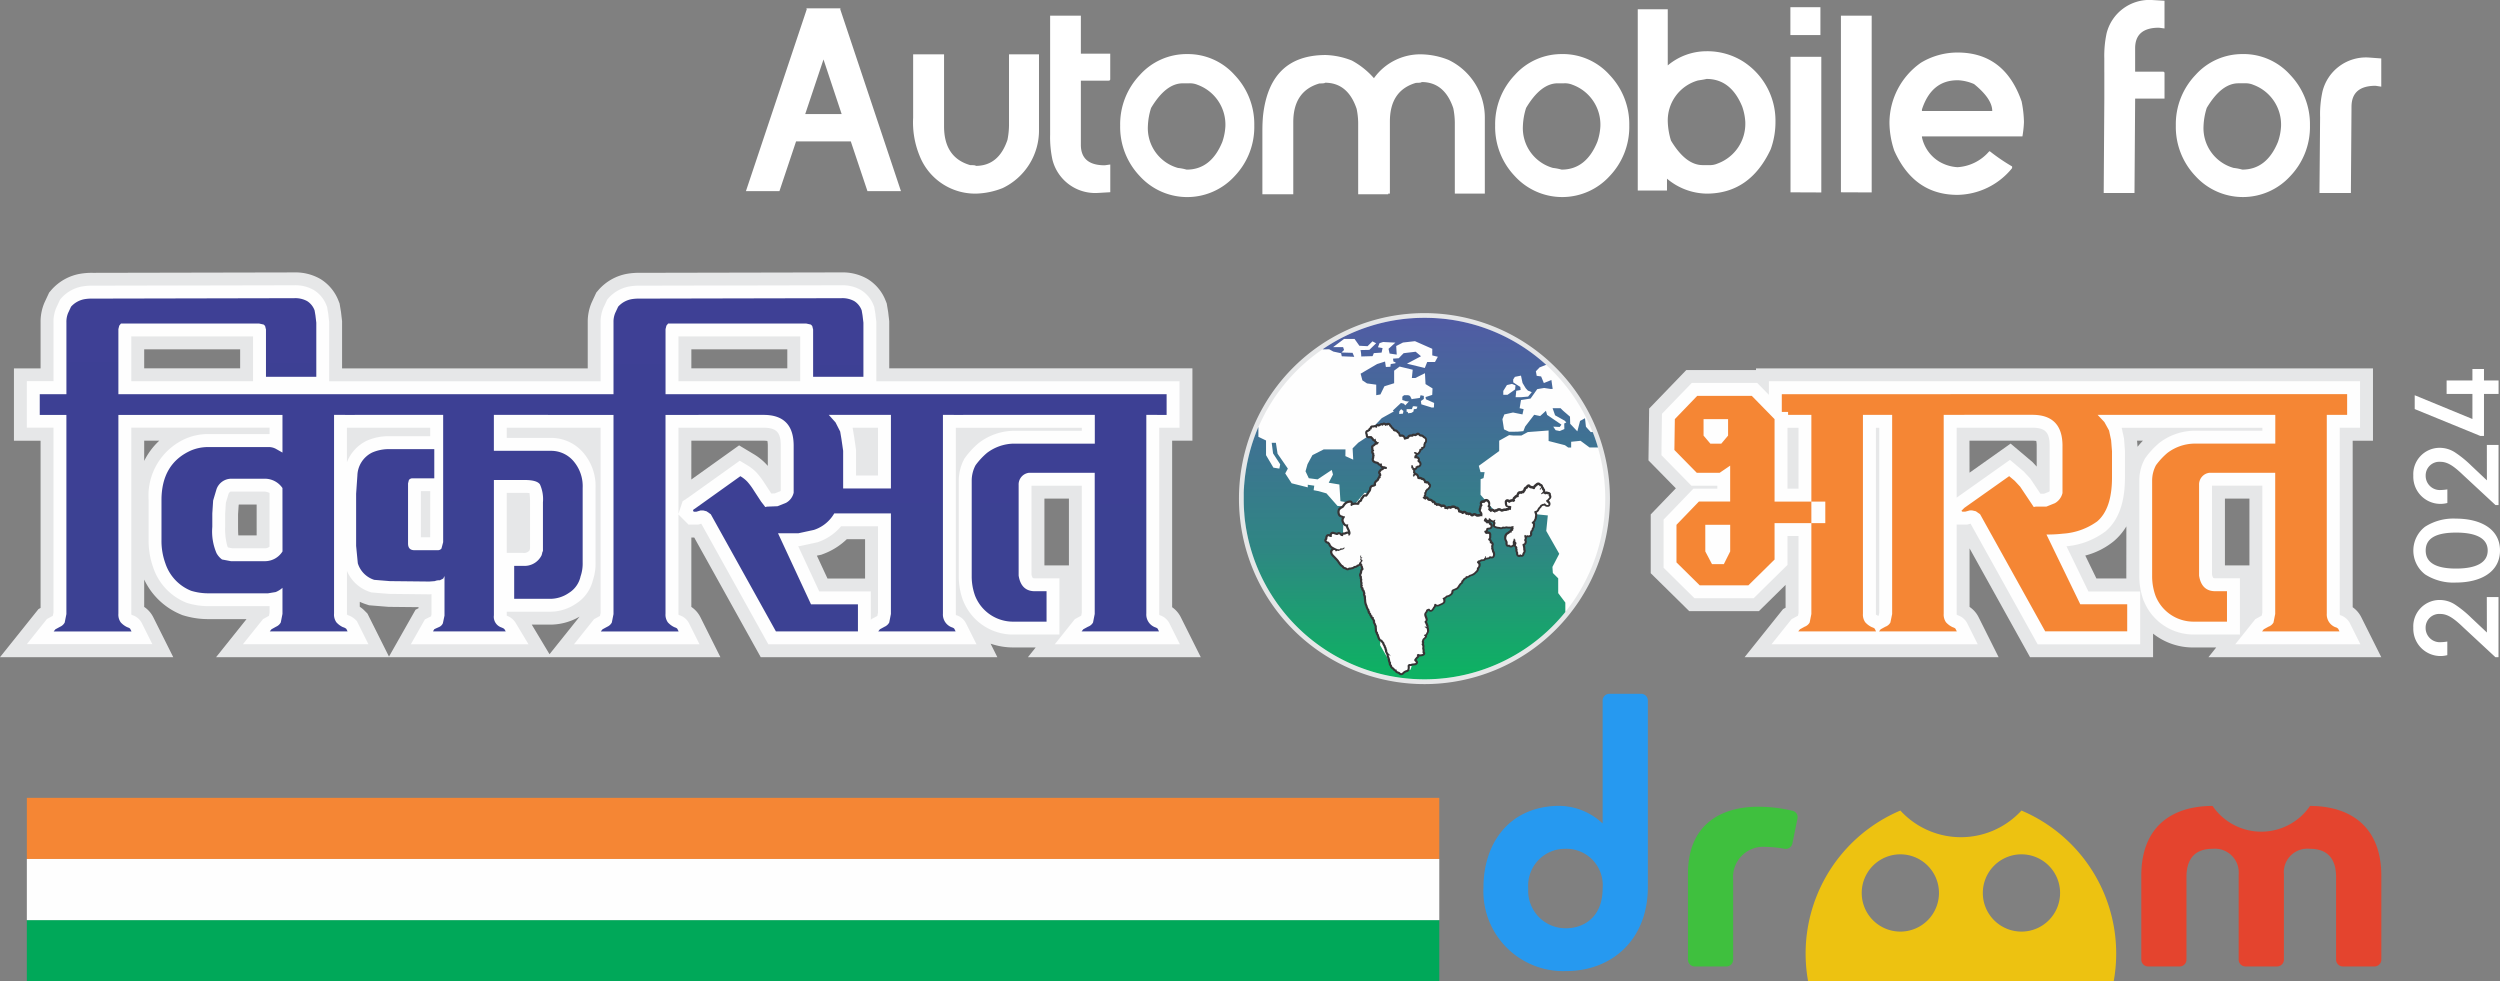
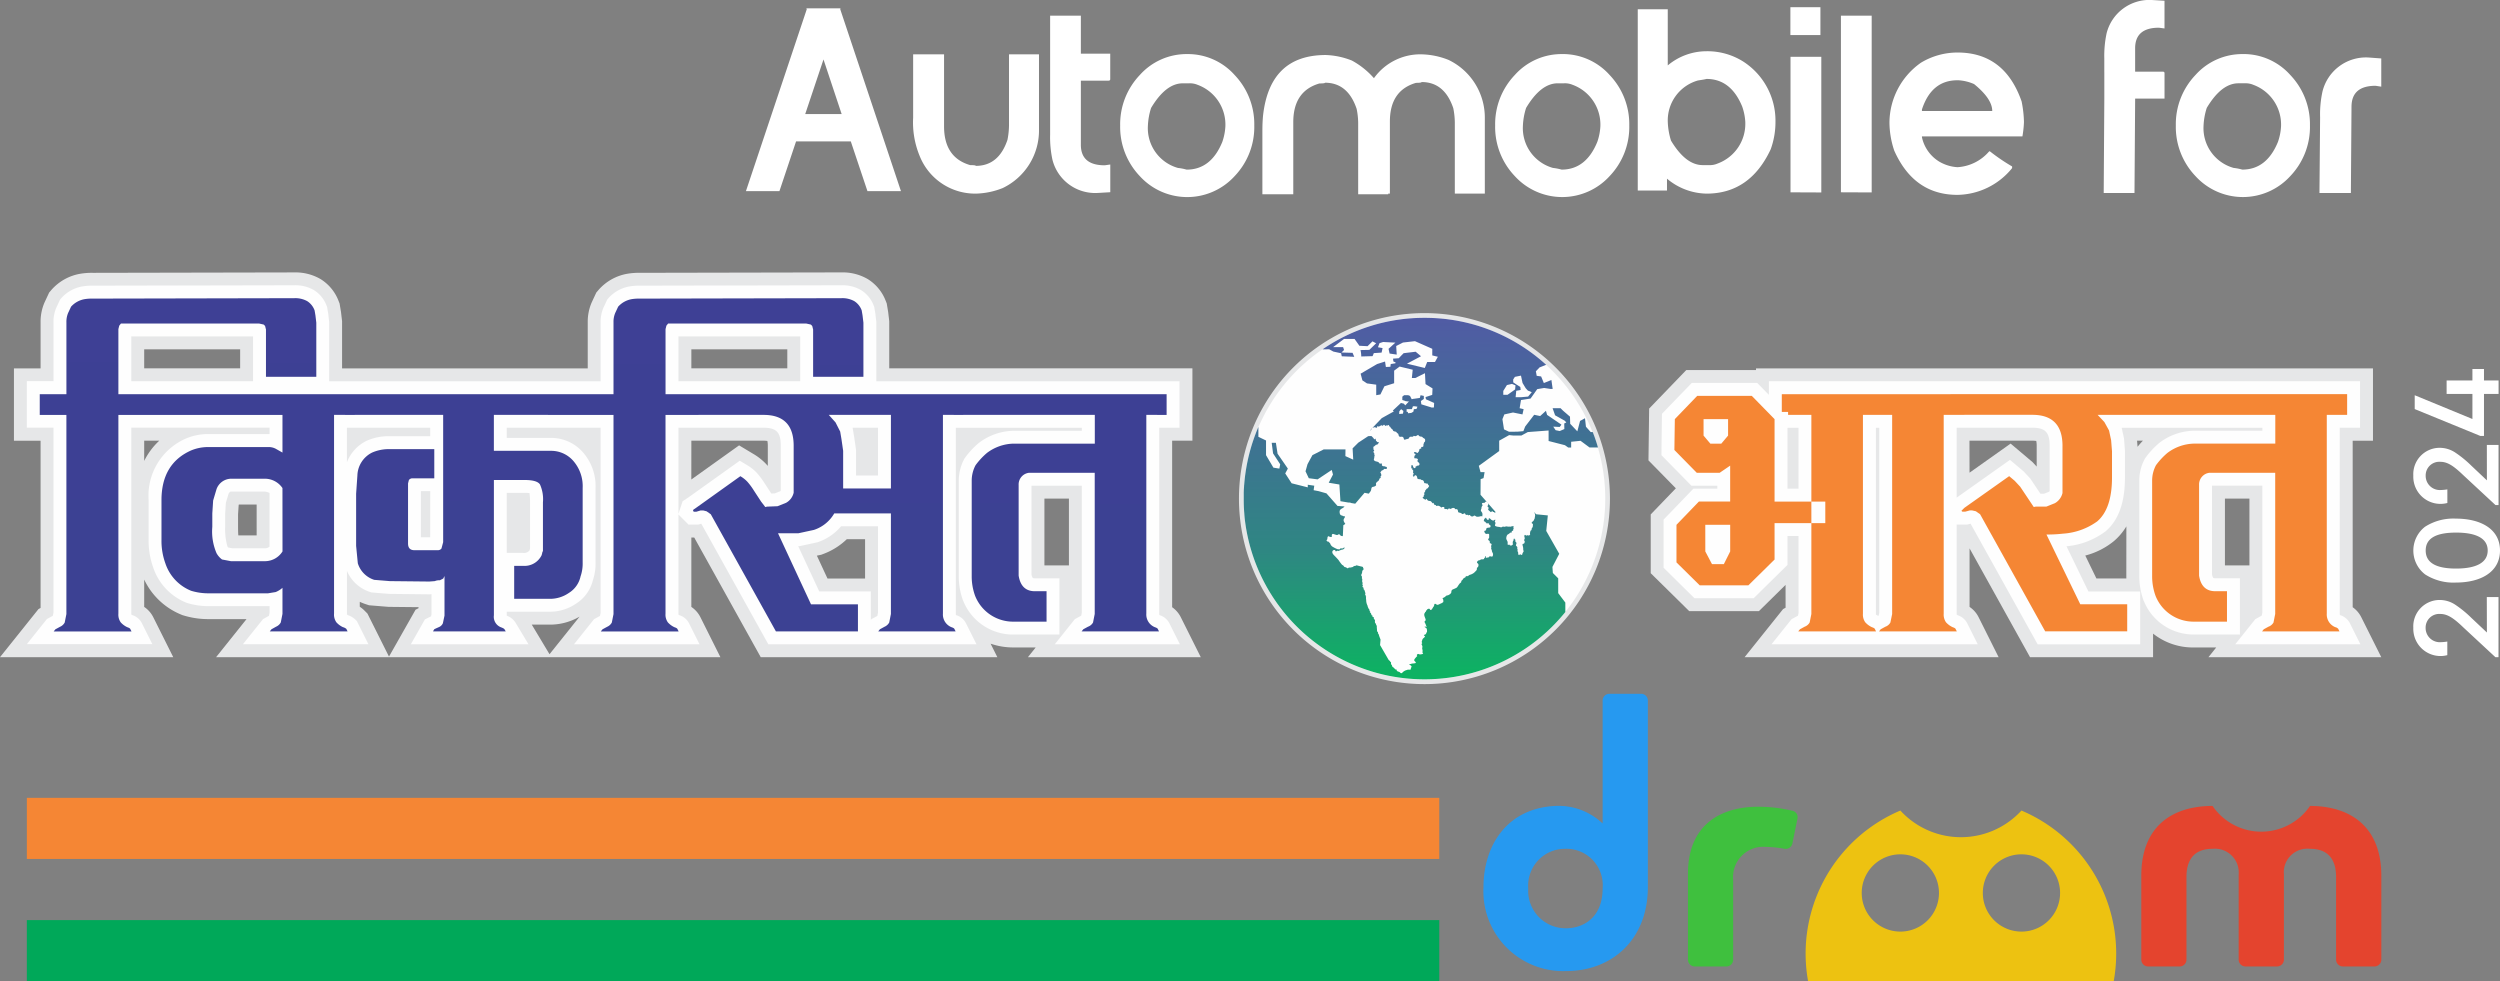
<svg xmlns="http://www.w3.org/2000/svg" width="261.639" height="102.687" viewBox="0 0 261.639 102.687">
  <rect x="0" y="0" width="261.639" height="102.687" fill="#808080" stroke="none" />
  <defs>
    <linearGradient id="tk8epsq5ma" x1=".507" y1="-.006" x2=".493" y2="1.006" gradientUnits="objectBoundingBox">
      <stop offset="0" stop-color="#3e4095" />
      <stop offset="1" stop-color="#3b4192" />
    </linearGradient>
    <linearGradient id="xfeurh1x7b" x1=".5" y1="1" x2=".5" gradientUnits="objectBoundingBox">
      <stop offset="0" stop-color="#0db262" />
      <stop offset=".349" stop-color="#2f8683" />
      <stop offset="1" stop-color="#515aa5" />
    </linearGradient>
  </defs>
  <path data-name="Path 137093" d="M332.88 9901.314H480.7v-6.395H332.88z" transform="translate(-330.071 -9811.421)" style="fill-rule:evenodd;fill:#f58634" />
  <path data-name="Path 137094" d="M332.88 11417.295H480.7v-6.395H332.88z" transform="translate(-330.071 -11314.607)" style="fill:#00a859;fill-rule:evenodd" />
  <path data-name="Path 137095" d="m9256.257 14.8-1.739 5.2h-3.506l6.364-19.029-.042-.1h3.574l-.026.1L9267.233 20h-3.506l-1.741-5.2h-5.729zm2.871-8.578-1.913 5.716h3.814l-1.9-5.716zm9.383-.538h3.235v7.538q0 3.272 2.739 4.059c.386 0 .581.023.581.078 1.6 0 2.705-.907 3.316-2.724a8.137 8.137 0 0 0 .161-1.5V5.688h3.139v7.874a6.684 6.684 0 0 1-3.8 6.12 8.039 8.039 0 0 1-2.739.58 6.246 6.246 0 0 1-5.959-3.962 9.163 9.163 0 0 1-.673-3.981V5.688zm14.331-4.045h3.222v3.98h3.074v2.66c0 .106-.062.161-.174.161h-2.9v6.714c0 1.427.832 2.145 2.5 2.145l.579-.083v2.9l-1.334.078a4.61 4.61 0 0 1-4.719-3.474 11.232 11.232 0 0 1-.243-2.646V1.643zM9297.2 5.66a6.559 6.559 0 0 1 4.956 2.19 7.457 7.457 0 0 1 2.057 5.292 7.449 7.449 0 0 1-2.057 5.292 6.714 6.714 0 0 1-9.923 0 7.461 7.461 0 0 1-2.056-5.292 7.469 7.469 0 0 1 2.056-5.292 6.564 6.564 0 0 1 4.967-2.19zm3.989 7.538a4.431 4.431 0 0 0-2.9-4.317 2.065 2.065 0 0 0-.9-.161h-.657c-1.189 0-2.292.861-3.319 2.577a7.061 7.061 0 0 0-.336 1.9 4.322 4.322 0 0 0 3.153 4.381 5.279 5.279 0 0 1 .9.175q2.553 0 3.736-2.9a5.92 5.92 0 0 0 .323-1.653zm3.935-1.04q.678-6.4 6.566-6.4a8.057 8.057 0 0 1 2.739.58 8.367 8.367 0 0 1 2.306 1.845 5.965 5.965 0 0 1 5.065-2.494 8.049 8.049 0 0 1 2.74.58 6.7 6.7 0 0 1 3.8 6.134v7.86h-3.14v-7.456a7.993 7.993 0 0 0-.16-1.482q-.92-2.74-3.319-2.738 0 .083-.579.083-2.741.794-2.737 4.054v7.538h-.176v.069h-3.143v-7.455a7.58 7.58 0 0 0-.162-1.486q-.918-2.733-3.312-2.733c0 .051-.194.078-.58.078q-2.739.794-2.738 4.059v7.538h-3.233v-6.623c0-.557.021-1.072.063-1.551zm31.322-6.5a6.562 6.562 0 0 1 4.955 2.19 7.457 7.457 0 0 1 2.057 5.292 7.449 7.449 0 0 1-2.057 5.292 6.713 6.713 0 0 1-9.922 0 7.45 7.45 0 0 1-2.058-5.292 7.458 7.458 0 0 1 2.058-5.292 6.562 6.562 0 0 1 4.967-2.188zm3.988 7.538a4.435 4.435 0 0 0-2.9-4.317 2.073 2.073 0 0 0-.9-.161h-.658q-1.78 0-3.316 2.577a7.023 7.023 0 0 0-.336 1.9 4.323 4.323 0 0 0 3.15 4.381 5.323 5.323 0 0 1 .9.175q2.555 0 3.737-2.9a5.959 5.959 0 0 0 .324-1.651zm37.371-7.7q4.937 0 6.714 5.122a12.051 12.051 0 0 1 .245 2.158 11.5 11.5 0 0 1-.161 1.5h-10.516v.083a3.955 3.955 0 0 0 1.817 2.559 4.26 4.26 0 0 0 1.9.58 4.739 4.739 0 0 0 3.318-1.657h.083a19.692 19.692 0 0 0 2.319 1.578v.175a7.5 7.5 0 0 1-5.721 2.8q-4.554 0-6.616-4.634a9.417 9.417 0 0 1-.5-2.9 7.7 7.7 0 0 1 3.3-6.3 7.415 7.415 0 0 1 3.814-1.063zm-3.718 6.12h7.358c0-.842-.632-1.786-1.9-2.816a4.741 4.741 0 0 0-1.658-.4h-.083q-2.72 0-3.718 3.06zm19.085-4.045V6.134a11.353 11.353 0 0 1 .242-2.655A4.613 4.613 0 0 1 9398.138 0l1.334.078v2.9l-.579-.078c-1.666 0-2.494.718-2.494 2.154V7.5h2.9c.115 0 .175.051.175.161v2.655h-3.074l-.069 9.88h-3.222l.065-9.908V7.575zm14.509-1.914a6.554 6.554 0 0 1 4.955 2.19 7.454 7.454 0 0 1 2.058 5.292 7.446 7.446 0 0 1-2.058 5.292 6.712 6.712 0 0 1-9.921 0 7.459 7.459 0 0 1-2.058-5.292 7.466 7.466 0 0 1 2.058-5.292 6.562 6.562 0 0 1 4.967-2.187zm3.989 7.538a4.431 4.431 0 0 0-2.9-4.317 2.066 2.066 0 0 0-.9-.161h-.659q-1.781 0-3.317 2.577a7.03 7.03 0 0 0-.337 1.9 4.322 4.322 0 0 0 3.153 4.381 5.326 5.326 0 0 1 .9.175q2.555 0 3.736-2.9a5.959 5.959 0 0 0 .325-1.65zm4.087-.93a11.114 11.114 0 0 1 .252-2.7 4.687 4.687 0 0 1 4.8-3.548l1.349.1V9.07l-.594-.092q-2.52 0-2.521 2.2l-.065 9.02h-3.289l.068-7.924zm-68.271-5.421a6.331 6.331 0 0 1 4.058-1.482 7.034 7.034 0 0 1 3.814 1.063 7.36 7.36 0 0 1 3.4 6.3 8.356 8.356 0 0 1-.5 2.9q-2.168 4.639-6.715 4.639a6.581 6.581 0 0 1-4.138-1.565v1.241h-3.06V.971h3.14v5.877zm8.117 5.959a5.92 5.92 0 0 0-.325-1.647q-1.184-2.892-3.734-2.895c-.106.032-.411.087-.9.161a4.341 4.341 0 0 0-3.154 4.381 7.434 7.434 0 0 0 .335 1.914q1.54 2.561 3.317 2.563h.662a2.01 2.01 0 0 0 .9-.166 4.427 4.427 0 0 0 2.896-4.307zm4.729-6.861h3.223v14.2l-3.223-.014V5.946zm3.13-5.191v2.917h-3.143V.755zm2.146.888h3.22v18.5l-3.22-.014V1.643z" transform="translate(-9172.945)" style="fill:#fff" />
  <path data-name="Path 137096" d="m103.7 3416.764.708 1.415H79.644l-6.962-12.523h-.3v7.263a2.829 2.829 0 0 1 .954 1.086l2.087 4.174H22.644l3.185-3.983H21.8a8.838 8.838 0 0 1-2.546-.379l-.146-.043-.14-.06a7.35 7.35 0 0 1-3.848-3.657v2.862a2.829 2.829 0 0 1 .954 1.086l2.087 4.174H.029l4.027-5.033.219-.12v-17.5H1.488v-7.569h2.788v-4.822a5.065 5.065 0 0 1 .41-2.071l.01-.022.476-1.021.24-.281a5.19 5.19 0 0 1 3.063-1.695 7.268 7.268 0 0 1 1.283-.089l21.064-.044a5.22 5.22 0 0 1 2.76.7 4.619 4.619 0 0 1 1.878 2.278l.108.271.147.883.115.974v4.937h25.709v-4.822a5.065 5.065 0 0 1 .41-2.071l.01-.022.476-1.021.24-.281a5.19 5.19 0 0 1 3.063-1.695 7.269 7.269 0 0 1 1.283-.089l21.064-.044a5.22 5.22 0 0 1 2.76.7 4.619 4.619 0 0 1 1.878 2.278l.108.271.147.883.115.974v4.937h31.729v7.569H122.7v17.428a2.821 2.821 0 0 1 .91 1.055l2.087 4.174h-18.09l.814-1.018H106.1a7.141 7.141 0 0 1-2.4-.397zm-13.135-6.818v-4.113h-1.914a7.1 7.1 0 0 1-2.471 1.548l-.192.074-.468.1 1.11 2.39zm-18.185-10.361 5-3.573 1.518.911a6.007 6.007 0 0 1 1.32 1.053q.085.092.166.187v-2.11a2.8 2.8 0 0 0-.042-.5 2.467 2.467 0 0 0-.4-.031h-7.559zm-14.84 18.284 3.148-3.935a6.142 6.142 0 0 1-3.265.837h-1.742l1.859 3.1zm-16.8.249 2.782-4.909.312-.156v-.107l-3.147-.033-2.036-.166-.3-.1a5.533 5.533 0 0 1-.67-.263v.518a3.035 3.035 0 0 1 .491.4l.311.311 2.253 4.5zm-25.62-20.478a7.274 7.274 0 0 1 1.581-2.119H15.12zm10.043-9.688v-1.988H15.12v1.988zm57.263 0v-1.988H72.383v1.988zm29.472 20.622v-6.989h-2.564v6.989zm-85.009-6.37h-1.864l-.017.058-.063.965v1.313c0 .21 0 .563.026.891h1.919z" transform="translate(-.029 -3349.402)" style="fill:#e6e7e8;fill-rule:evenodd" />
  <path data-name="Path 137097" d="M443.27 3553.152v-.309h-13.186v19.448a.571.571 0 0 0 .015.144.237.237 0 0 0 .037.023 1.7 1.7 0 0 1 1 .823l1.111 2.22H410.46l-7.015-12.617-.312.094h-1.023l-1.055-1.055V3572.393a1.278 1.278 0 0 0 .118.073 1.687 1.687 0 0 1 .976.813l1.11 2.22h-13.135l2.1-2.627.618-.337.067-.334v-19.359h-9.823v1.061h4.624a4.417 4.417 0 0 1 3.341 1.5 5.376 5.376 0 0 1 1.329 3.745v7.788a5.571 5.571 0 0 1-.273 1.841 4.047 4.047 0 0 1-1.766 2.469 4.841 4.841 0 0 1-2.876.846h-4.378v.417a1.793 1.793 0 0 1 .926.746l1.348 2.245h-12.313l1.471-2.6.57-.285.073-.033.049-.23v-2.093l-.191.015-4.244-.046-1.833-.149-.148-.047a3.922 3.922 0 0 1-2.433-2.209v4.564a1.309 1.309 0 0 0 .115.071 2.078 2.078 0 0 1 .769.463l.155.155 1.208 2.417h-13.134l2.1-2.621.622-.349.068-.342v-.678l-.042.007h-6.4a7.5 7.5 0 0 1-2.158-.323l-.073-.022-.07-.029a6.031 6.031 0 0 1-3.439-3.678 8.244 8.244 0 0 1-.477-2.859v-4.189a6.519 6.519 0 0 1 3.9-6.44l.027-.012a5.991 5.991 0 0 1 2.338-.459h6.394v-.666h-14.473V3572.381a1.277 1.277 0 0 0 .118.073 1.687 1.687 0 0 1 .976.813l1.11 2.22h-13.135l2.1-2.627.618-.337.067-.334v-19.359h-2.786v-4.869h2.788v-6.161a3.731 3.731 0 0 1 .294-1.522l.01-.022.388-.832.12-.14a3.85 3.85 0 0 1 2.284-1.246 5.966 5.966 0 0 1 1.04-.066l21.064-.044a3.894 3.894 0 0 1 2.055.506 3.275 3.275 0 0 1 1.326 1.625l.054.136.118.707.1.863v6.208h28.409v-6.173a3.73 3.73 0 0 1 .294-1.522l.01-.022.388-.832.12-.14a3.85 3.85 0 0 1 2.284-1.246 5.965 5.965 0 0 1 1.04-.066l21.064-.044a3.894 3.894 0 0 1 2.055.506 3.275 3.275 0 0 1 1.326 1.625l.054.136.118.707.1.863v6.208h31.729v4.869h-2.122v19.448a.569.569 0 0 0 .015.144.236.236 0 0 0 .036.023 1.7 1.7 0 0 1 1 .823l1.11 2.22h-13.092l2.1-2.627.667-.364.062-.313v-13.29h-5.265v9.286a.9.9 0 0 0 .141.376.67.67 0 0 0 .239.029h2.541v5.887h-4.8a5.621 5.621 0 0 1-5.24-3.463l-.032-.065-.025-.067a7.289 7.289 0 0 1-.435-2.5v-10.067a4.805 4.805 0 0 1 .541-2.152l.038-.076.047-.07a8.581 8.581 0 0 1 1.418-1.548l.057-.05.062-.044a6.131 6.131 0 0 1 3.569-1.223h7.146zm-22.081 19.8.066-.083.617-.337.068-.34v-9.042h-3.863a5.5 5.5 0 0 1-2.358 1.637l-.1.037-1.879.406h-.153l2.2 4.734h5.4zm-20.135-11.109.436-1.308.633-.422 5.349-3.821.759.456a4.662 4.662 0 0 1 1.025.814 8.348 8.348 0 0 1 .827 1.109l.687 1.051.375-.015.554-.222a.24.24 0 0 0 .063-.072v-4.694c0-1.359-.415-1.88-1.792-1.88h-8.916zm-17.967 4.094h1.688a.73.73 0 0 0 .7-.271 2.78 2.78 0 0 1 .047-.185v-4.832a6.953 6.953 0 0 0-.057-.968 4.162 4.162 0 0 0-.5-.027h-1.88zm-16.727-9.487a4.181 4.181 0 0 1 1.986-2.208l.035-.019.036-.017a5.7 5.7 0 0 1 2.433-.482h4.226v-.884h-8.717zm8.717 3.027h-.977v4.822h.972zm-18.542-11.507v-4.689h-12.743v4.689zm57.263 0v-4.689h-12.743v4.689zm-55.537 11.7a1.322 1.322 0 0 0-.5-.148h-3.55c-.1 0-.187.128-.243.235l-.278.934-.076 1.161v1.357a6.72 6.72 0 0 0 .233 2.036l.021.032.019.035q.017.031.037.06l.415.079h3.5a.651.651 0 0 0 .42-.174zm63.679-6.83h-2.658l.165.979.193 1.335v2.685h2.3z" transform="translate(-330.051 -3508.074)" style="fill:#fefefe;fill-rule:evenodd" />
  <path data-name="Path 137098" d="M516.585 3706.181v-4.956l-.089-.354q-.133-.177-.221-.177l-.4-.088h-14.469l-.177.221-.089.361V3708h3.452v2.168h-3.452v20.8a1.389 1.389 0 0 0 .243.907 2.122 2.122 0 0 0 .686.509q.266.089.31.177l.133.266h-8.142l.177-.222.487-.265a1.008 1.008 0 0 0 .487-.443l.177-.885v-20.843h-2.788V3708h2.79v-7.523a2.389 2.389 0 0 1 .177-.974l.31-.664a2.489 2.489 0 0 1 1.5-.8 4.787 4.787 0 0 1 .8-.044l21.064-.045a2.579 2.579 0 0 1 1.35.31 1.929 1.929 0 0 1 .774.974l.089.531.089.752v5.665zm7.125 3.982v20.8a1.389 1.389 0 0 0 .243.907 2.122 2.122 0 0 0 .686.509.962.962 0 0 1 .354.177l.133.266h-8.142l.177-.222.487-.272a1.011 1.011 0 0 0 .487-.443l.177-.893v-2.729a2.447 2.447 0 0 1-.708.442l-.8.133h-6.284a6.142 6.142 0 0 1-1.77-.266 4.681 4.681 0 0 1-2.7-2.891 6.877 6.877 0 0 1-.4-2.4v-4.189q0-3.828 3.1-5.207a4.621 4.621 0 0 1 1.814-.354h6.24a1.59 1.59 0 0 1 .8.177l.708.4v-3.939h-15.8V3708h23.365v2.168zm-5.4 7.656a2.234 2.234 0 0 0-1.77-.974h-3.629a1.643 1.643 0 0 0-1.5 1.092l-.354 1.188-.088 1.357v1.4a5.756 5.756 0 0 0 .443 2.758 2.06 2.06 0 0 0 .575.657l.929.177h3.629a2.171 2.171 0 0 0 1.77-1.018zm22.126-7.656v3.762h5.974a3.069 3.069 0 0 1 2.345 1.062 4.028 4.028 0 0 1 .974 2.832v7.789a4.115 4.115 0 0 1-.221 1.46 2.69 2.69 0 0 1-1.217 1.726 3.47 3.47 0 0 1-2.1.62h-3.629v-3.452h.914a1.988 1.988 0 0 0 1.955-1.106l.052-.177a.635.635 0 0 1 .089-.265v-5.09a3.8 3.8 0 0 0-.31-1.88q-.31-.464-1.593-.465h-3.23v14.161a1.168 1.168 0 0 0 .708 1.239c.236.089.369.162.4.221l.133.222h-7.611l.125-.222.177-.088.3-.133a.779.779 0 0 0 .428-.405l.17-.8v-4.145l-.133.266-.354.177a1.194 1.194 0 0 0-.524.089l-.575.044-4.138-.044-1.63-.133a2.637 2.637 0 0 1-1.718-1.733l-.177-1.822v-5.458l.133-1.911a2.767 2.767 0 0 1 1.549-2.4 4.346 4.346 0 0 1 1.859-.354h4.639v3.053h-2.257a.467.467 0 0 0-.4.177l-.089.354v6.292c0 .464.221.7.664.7h2.434a.465.465 0 0 0 .4-.177l.177-.664v-13.32h-10.446V3708h26.375v2.168zm33.411-3.982v-4.956l-.089-.354q-.133-.177-.221-.177l-.4-.088h-14.468l-.177.221-.089.361V3708h3.452v2.168H558.4v20.8a1.389 1.389 0 0 0 .243.907 2.123 2.123 0 0 0 .686.509q.266.089.31.177l.133.266h-8.143l.177-.222.487-.265a1.008 1.008 0 0 0 .487-.443l.177-.885v-20.843h-2.788V3708h2.788v-7.523a2.392 2.392 0 0 1 .177-.974l.31-.664a2.488 2.488 0 0 1 1.5-.8 4.789 4.789 0 0 1 .8-.044l21.064-.045a2.579 2.579 0 0 1 1.35.31 1.931 1.931 0 0 1 .775.974l.089.531.089.752v5.665zm13.586 3.982v20.8a1.427 1.427 0 0 0 .885 1.416q.265.089.31.177l.133.266h-8.1l.177-.222.487-.265a1.007 1.007 0 0 0 .487-.443l.177-.892v-10.525h-5.93a3.843 3.843 0 0 1-2.124 1.726l-1.637.354h-2.124l3.452 7.434h4.912v2.833h-8.585l-6.815-12.258-.443-.311-.354-.088h-.266l-.443.133h-.266l-.089-.088.044-.133.266-.177 4.646-3.319a3.31 3.31 0 0 1 .73.575 6.869 6.869 0 0 1 .686.929l.752 1.15.443.576.177-.044 1.106-.044.885-.354a1.626 1.626 0 0 0 .8-1.062v-4.912q0-3.23-3.142-3.23h-8.585V3708h29.472v2.168zm-5.443 0h-6.505l.708.789.487.959.133.789.177 1.225v3.938h5zm26.729 0v20.8a1.427 1.427 0 0 0 .885 1.416q.265.089.31.177l.133.266h-8.1l.177-.222.487-.265a.987.987 0 0 0 .531-.443l.177-.892v-14.773h-6.9a1.229 1.229 0 0 0-1.062 1.276v9.485c.177 1.113.767 1.659 1.77 1.63h1.151v3.186h-3.452a4.277 4.277 0 0 1-4.027-2.707 5.923 5.923 0 0 1-.354-2.043v-10.067a3.452 3.452 0 0 1 .4-1.549 7.322 7.322 0 0 1 1.195-1.291 4.778 4.778 0 0 1 2.788-.974h8.5v-3.009h-14.479V3708h21.994v2.168z" transform="translate(-488.75 -3666.744)" style="fill:url(#tk8epsq5ma)" />
  <path data-name="Path 137099" d="m20458.3 4590.962-2.785 2.743h-7.3l-4.027-3.967v-6.151l2.631-2.732-2.867-2.923.072-5.423 3.885-4.03h7.3v-.177h64.568v7.571h-2.125v17.427a2.826 2.826 0 0 1 .906 1.055l2.088 4.174h-18.088l.813-1.018h-2.318a6.721 6.721 0 0 1-4.291-1.45v2.467h-12.875l-6.33-11.389v6.128a2.779 2.779 0 0 1 .951 1.086l2.09 4.174h-26.584l4.027-5.033.262-.144zm37.4-15.091h-.613l.053.639a8.338 8.338 0 0 1 .56-.639zm-1.732 8.965a6.25 6.25 0 0 1-1.3 1.54 7.834 7.834 0 0 1-3 1.515l1.164 2.4h3.137c-.006-.079-.006-.156-.006-.235zm-16.414-5.616 4.3-3.047 2.3 1.943.428.464v-2.167a2.69 2.69 0 0 0-.043-.514 2.444 2.444 0 0 0-.4-.029h-6.592zm29.293 9.7v-6.989h-2.564v6.989z" transform="translate(-20271.431 -4529.75)" style="fill:#e6e7e8;fill-rule:evenodd" />
  <path data-name="Path 137100" d="M20619.2 4744.517h-1.152v3.022l-3.539 3.484h-6.2l-3.23-3.183v-5.04l3.121-3.24h2.5v-.309h-2.711l-3.137-3.2.055-4.327 3.121-3.231h6.848l1.223 1.247v-1.424h61.867v4.868h-2.125v19.449a.629.629 0 0 0 .016.144.339.339 0 0 0 .035.023 1.706 1.706 0 0 1 1 .822l1.109 2.22h-13.094l2.1-2.627.668-.365.063-.313v-13.291h-5.266v9.286a.914.914 0 0 0 .141.376.688.688 0 0 0 .242.028h2.539v5.887h-4.8a5.615 5.615 0 0 1-5.238-3.462l-.035-.065-.023-.068a7.383 7.383 0 0 1-.434-2.5v-10.068a4.8 4.8 0 0 1 .539-2.152l.039-.077.047-.069a8.563 8.563 0 0 1 1.418-1.548l.059-.05.059-.044a6.13 6.13 0 0 1 3.57-1.223h7.148v-.309h-14.723l.242 1.109.1 1.295v2.8c0 2.022-.4 4.249-2.023 5.628a7.99 7.99 0 0 1-4.094 1.57l2.293 4.726h5.418v5.533h-10.73l-7.02-12.625-.367.1h-1.051l-.035-.037v9.455a1.17 1.17 0 0 0 .117.072 1.657 1.657 0 0 1 .973.814l1.113 2.22h-21.586l2.1-2.627.672-.365.063-.307zm0-4.958v-6.371h-1.152v6.371zm16.551.939 5.578-3.95 1.441 1.215.7.759 1.047 1.569h.379l.52-.21a.192.192 0 0 0 .066-.079v-4.719c0-1.36-.406-1.9-1.789-1.9h-7.941zm-8.191 12.372.027-.016.063-.307v-19.359h-.352v19.552a1.217 1.217 0 0 0 .121.072z" transform="translate(-20430.974 -4688.419)" style="fill:#fefefe;fill-rule:evenodd" />
  <path data-name="Path 137101" d="M20777.061 4890.2v-1.859h4.555v1.859zm-3.143-1.684h-5.707l-2.344 2.435-.047 3.231 2.346 2.389h2.391l1.1-.752v3.761h-3.273l-2.346 2.435v3.931l2.434 2.4h5.092l2.74-2.7v-3.806h5.309v-2.258h-5.309v-8.629zm-5.045 2.435h2.566v1.726l-.709.841h-1.148l-.709-.841zm.18 11.063h2.607v2.788l-.664 1.327h-1.24l-.7-1.327zm16.5-11.506v20.8a1.392 1.392 0 0 0 .242.907 2.166 2.166 0 0 0 .688.509c.174.06.279.118.311.177l.131.266h-8.143l.18-.221.486-.267a1 1 0 0 0 .529-.442l.178-.885v-20.843h-2.436v-2.168h10v2.168zm8.453 0v20.8a1.416 1.416 0 0 0 .24.907 2.144 2.144 0 0 0 .688.509c.176.06.283.118.309.177l.135.266h-8.141l.174-.221.488-.267a.963.963 0 0 0 .527-.442l.184-.885v-20.843h-2.436v-2.168h10v2.168zm16.109 0 .707.752.488.885.217 1.019.092 1.15v2.744q0 3.275-1.551 4.6a6.883 6.883 0 0 1-3.586 1.282 14.757 14.757 0 0 1-1.723.09l3.539 7.3h4.912v2.832h-8.584l-6.814-12.258-.445-.31-.4-.089h-.223l-.484.133h-.311l-.09-.089.309-.31 4.689-3.318.578.487.574.618 1.42 2.125.219-.045h1.107l.883-.354a1.651 1.651 0 0 0 .8-1.07v-4.934q0-3.242-3.143-3.245h-8.588v-2.168h20.623v2.168zm23.982 0v20.8a1.428 1.428 0 0 0 .885 1.416.584.584 0 0 1 .313.177l.129.266h-8.1l.18-.221.482-.267a.993.993 0 0 0 .535-.442l.178-.892v-14.774h-6.906a1.231 1.231 0 0 0-1.061 1.277v9.484c.174 1.113.766 1.659 1.77 1.63h1.15v3.186h-3.451a4.276 4.276 0 0 1-4.027-2.705 6.018 6.018 0 0 1-.355-2.044v-10.069a3.448 3.448 0 0 1 .4-1.549 7.415 7.415 0 0 1 1.2-1.291 4.78 4.78 0 0 1 2.789-.974h8.5v-3.009h-14.473v-2.168h21.992v2.168z" transform="translate(-20590.586 -4847.089)" style="fill:#f58634" />
  <path data-name="Path 137102" d="m29937.488 4604.216-1.637-1.542a11.6 11.6 0 0 0-1.7-1.383 2.947 2.947 0 0 0-1.641-.479 2.76 2.76 0 0 0-2.723 2.913 2.85 2.85 0 0 0 2.8 2.953 2.78 2.78 0 0 0 .758-.093v-1.423a4.73 4.73 0 0 1-.676.067 1.485 1.485 0 0 1-1.594-1.489 1.428 1.428 0 0 1 1.539-1.465c.742 0 1.387.427 2.4 1.4l3.367 3.127h.32v-6.292h-1.223zm-3.246-5.228c2.6 0 4.617-1.1 4.617-3.353s-2.02-3.338-4.617-3.338a5.5 5.5 0 0 0-3.23.852 3.147 3.147 0 0 0 .012 4.989 5.5 5.5 0 0 0 3.218.851zm.016-5.229c2.078 0 3.313.586 3.313 1.876s-1.234 1.889-3.312 1.889c-2.121 0-3.176-.625-3.176-1.889s1.054-1.875 3.175-1.875zm3.23-5.466-1.637-1.544a11.563 11.563 0 0 0-1.7-1.383 2.951 2.951 0 0 0-1.641-.479 2.76 2.76 0 0 0-2.723 2.914 2.843 2.843 0 0 0 3.563 2.861v-1.424a4.856 4.856 0 0 1-.676.066 1.485 1.485 0 0 1-1.594-1.489 1.428 1.428 0 0 1 1.539-1.463c.742 0 1.387.426 2.4 1.4l3.367 3.126h.32v-6.292h-1.223zm-1.516-11.653v1.2h-2.7v1.41h2.7v2.622l-6.039-2.488v1.449l6.859 2.808h.391v-4.391h1.527v-1.41h-1.527v-1.2z" transform="translate(-29677.22 -4538.021)" style="fill:#fff" />
  <path data-name="Path 137103" d="M15385.072 3883.25a19.413 19.413 0 1 1-19.424 19.414 19.416 19.416 0 0 1 19.424-19.414z" transform="translate(-15235.984 -3850.48)" style="fill:#e6e7e8;fill-rule:evenodd" />
  <path data-name="Path 137104" d="M15443.039 3941.68a18.92 18.92 0 1 1-18.93 18.919 18.922 18.922 0 0 1 18.93-18.919z" transform="translate(-15293.95 -3908.418)" style="fill:#fefefe;fill-rule:evenodd" />
  <path data-name="Path 137105" d="m15443.512 3951.216-.275.022-.051.263-.221.132-.342.033a1.423 1.423 0 0 1-.01-.143h-.133v-.285h.549l.109-.3h.221l.254.043zm-1.416.494-.4.033.023-.285.184-.219.242.186zm10.5-2.381.381-.614.527-.12.371.153-.041.427-.793.561h-.445v-.407zm1.041-1.207.174-.264.637-.131.164.769.33.548.23.252.406.165-.385.46-.746.066h-.559l.064-.669.461-.088-.035-.318-.436-.274-.307-.208v-.307zm-9.273-6.442a18.814 18.814 0 0 1 12.719 4.916l-.691.274-.385.406.086.472.463.066.285.691.791-.318.133.933h-.242l-.65-.1-.723.122-.7.987-1 .154-.143.856.418.1-.121.549-.988-.2-.91.2-.2.5.166 1.064.527.252.9-.01.6-.055.188-.483.943-1.229.625.132.605-.549.121.428 1.5 1.02-.178.242-.68-.033.252.373.428.088.484-.208-.012-.582.219-.11-.176-.187-1-.559-.262-.747h.83l.266.263.725.625.023.747.746.79.285-1.087.516-.285.1.889.5.56h.211c.207.527.393 1.064.549 1.613h-.879l-.945-.7-.984.1v.6h-.311l-.34-.241-1.709-.439v-1.1l-2.176.165-.67.362h-.855l-.428-.043-1.043.582v1.086l-2.131 1.547.178.658h.426l-.109.626-.307.11-.01 1.635 1.842 2.107h.8l.045-.132h1.449l.416-.384h.824l.449.449 1.219.121-.166 1.624 1.361 2.393-.713 1.372.043.636.561.56v1.547l.746.988v.988a18.934 18.934 0 0 1-33.57-9.943c-.014-.143-.023-.3-.035-.45a17.066 17.066 0 0 1-.053-1.482v-.614l.01-.274.01-.165c.014-.12.014-.241.023-.351l.01-.088a19.011 19.011 0 0 1 1.482-6v1.032l.8.384v1.537l.771 1.306.623.1.088-.45-.746-1.141-.143-1.109h.438l.176 1.141 1.076 1.559-.273.505.668 1.031 1.691.428v-.275l.678.1-.064.472.527.1.814.231 1.16 1.317 1.471.109.143 1.208-1.008.7-.047 1.075-.141.659 1.459 1.833.111.625s.525.143.592.143 1.2.856 1.2.856v3.3l.395.11-.271 1.526.678.9-.131 1.514.9 1.558 1.143 1 1.141.021.119-.362-.844-.713.041-.351.156-.439.031-.438-.568-.011-.287-.363.471-.461.068-.351-.539-.143.035-.329.756-.11 1.152-.549.383-.713 1.209-1.537-.275-1.207.363-.637 1.109.033.746-.593.238-2.327.826-1.053.154-.669-.76-.241-.5-.823-1.7-.011-1.34-.516-.068-.965-.449-.78-1.219-.022-.713-1.108-.625-.308-.035.34-1.137.066-.422-.582-1.184-.241-.975 1.142-1.549-.263-.109-1.746-1.117-.187.447-.856-.131-.482-1.48.987-.922-.12-.342-.725.209-.746.514-.944 1.178-.6h2.281l-.01.7.82.373-.064-1.186.594-.592 1.184-.78.088-.549 1.186-1.24 1.262-.7-.109-.088.855-.8.307.078.143.175.33-.352.078-.043-.354-.044-.361-.121v-.351l.188-.154h.428l.188.077.174.34.2-.033v-.021l.063.01.592-.088.078-.285.34.077v.318l-.32.22h.014l.045.34 1.063.329.01.011.244-.011.021-.472-.857-.384-.041-.23.7-.23.031-.68-.732-.45-.059-1.142-1.008.505h-.363l.088-.868-1.369-.329-.574.428v1.316l-1.018.318-.42.856-.437.077v-1.1l-.965-.132-.482-.318-.187-.7 1.725-1.009.832-.263.088.57.473-.022.033-.285.492-.077.014-.1-.223-.088-.041-.3.6-.044.365-.384.023-.022h.01l.109-.121 1.262-.153.559.472-1.471.779 1.867.45.252-.625h.813l.3-.548-.582-.143v-.691l-1.811-.8-1.254.143-.711.362.055.9-.746-.11-.109-.494.713-.648-1.285-.066-.373.121-.164.428.482.087-.1.473-.814.054-.131.318-1.186.033a3.261 3.261 0 0 0-.078-.669c-.053 0 .926-.021.926-.021l.711-.691-.385-.2-.514.505-.855-.044-.506-.714h-1.1l-1.143.856h1.045l.1.3-.275.264 1.164.033.178.417-1.307-.055-.068-.318-.811-.175-.439-.242-.7.011a18.82 18.82 0 0 1 10.689-3.3z" transform="translate(-15295.269 -3908.417)" style="fill:url(#xfeurh1x7b);fill-rule:evenodd" />
  <g data-name="Group 164861">
-     <path data-name="Path 137106" d="M16430.012 5241.019a.278.278 0 0 1 .176.061.282.282 0 0 1 .066-.008.267.267 0 0 1 .059.007.283.283 0 0 1 .141-.039.423.423 0 0 1 .121.021.27.27 0 0 1 .172.183.293.293 0 0 1 .117.134.507.507 0 0 0 .16.173.376.376 0 0 1 .113.155.7.7 0 0 0 .137.033.355.355 0 0 1 .234.179v.005a.351.351 0 0 1 .211.25l.012.041a.285.285 0 0 0 .016.051c.035 0 .063-.006.09-.006a.437.437 0 0 1 .422.265.3.3 0 0 1 .051 0 .838.838 0 0 0 .129-.033.336.336 0 0 1 .145-.174.452.452 0 0 1 .234-.054h.094a.243.243 0 0 1 .2-.089.665.665 0 0 1 .141.021c.012 0 .02 0 .027.006l.055-.032a.634.634 0 0 1 .109-.067.263.263 0 0 1 .125-.031.294.294 0 0 1 .246.161.3.3 0 0 0 .066.019.416.416 0 0 1 .32.141.162.162 0 0 0 .039.039c.008.006.023.013.031.02a.43.43 0 0 1 .227.234.679.679 0 0 1 0 .385.432.432 0 0 1-.1.14.58.58 0 0 1-.039.1c0 .016-.008.03-.008.043v.016a.335.335 0 0 1-.125.327.283.283 0 0 1-.109.058.26.26 0 0 1-.2.185h-.008a1.041 1.041 0 0 1-.035.129.327.327 0 0 1-.094.136.263.263 0 0 1-.246.189.342.342 0 0 1-.027.075.6.6 0 0 0-.039.062.432.432 0 0 1 .273.188.322.322 0 0 1 .016.269.541.541 0 0 1 .133.157.382.382 0 0 1-.176.554.33.33 0 0 1-.156.037.133.133 0 0 1-.031.024.283.283 0 0 1-.207.213.149.149 0 0 1-.035.011v.01a.423.423 0 0 1-.008.177.343.343 0 0 1 .059.113c.012 0 .016 0 .031.005a.465.465 0 0 1 .332.4h.043a.79.79 0 0 1 .152.021.325.325 0 0 1 .129.068.472.472 0 0 1 .379.325.279.279 0 0 1 .063.035h.043a.291.291 0 0 1 .242.126.445.445 0 0 1 .066.107.273.273 0 0 1 .129.176.413.413 0 0 1-.113.338.166.166 0 0 0-.027.038.34.34 0 0 1-.18.161.69.69 0 0 1-.094.108.39.39 0 0 1-.086.193.321.321 0 0 1 .008.142.359.359 0 0 1-.066.172v.053a.266.266 0 0 1 .324.172.075.075 0 0 0 .02.026.541.541 0 0 0 .117.019.44.44 0 0 1 .32.192.272.272 0 0 1 .18.069.312.312 0 0 1 .094.156l.039.014a.347.347 0 0 1 .1.06.314.314 0 0 1 .07-.009.469.469 0 0 1 .176.039l.023.009a.708.708 0 0 1 .2.106.621.621 0 0 1 .148-.02.345.345 0 0 1 .34.209v.007h.035a.219.219 0 0 1 .047.009.41.41 0 0 1 .207-.065.652.652 0 0 1 .137.024.716.716 0 0 1 .184-.076.48.48 0 0 1 .1-.01.508.508 0 0 1 .266.066.254.254 0 0 1 .063.06h.031a.308.308 0 0 1 .273.154.5.5 0 0 1 .09.223l.035.01a.514.514 0 0 1 .242.1.31.31 0 0 1 .168-.051.275.275 0 0 1 .063.007.343.343 0 0 1 .215.143h.016a.359.359 0 0 1 .1.015c.02.007.039.016.059.024a.242.242 0 0 1 .051-.012h.043a.326.326 0 0 1 .262.151h.02a.372.372 0 0 1 .227-.09h.047a.5.5 0 0 1 .215.094l.031.022h.031a.74.74 0 0 0 .242-.036c.016 0 .031-.01.051-.014a.129.129 0 0 0-.012-.049.228.228 0 0 0-.023-.031.457.457 0 0 1-.086-.515c.008-.011.012-.022.02-.035v-.021a.673.673 0 0 1 .082-.279v-.007a.342.342 0 0 1 .023-.323.364.364 0 0 1 .32-.141h.02a.381.381 0 0 1 .289-.14.394.394 0 0 1 .336.212.444.444 0 0 1 .082.273v.03a.37.37 0 0 1-.035.172.283.283 0 0 1 .063.1.277.277 0 0 1-.008.232.487.487 0 0 1 .047.033.311.311 0 0 1 .141-.035.29.29 0 0 1 .168.055l.035.031.035.007a.283.283 0 0 1 .141-.034h.043a.5.5 0 0 1 .293-.114.457.457 0 0 1 .273.1.169.169 0 0 0 .082-.017.7.7 0 0 1 .238-.054h.02a.476.476 0 0 1 .055 0h.031a.3.3 0 0 1 .172-.047.307.307 0 0 1 .1-.056c-.156-.026-.32-.077-.332-.25a.363.363 0 0 1-.035-.207v-.016a.31.31 0 0 1 .051-.277.274.274 0 0 1 .215-.109.326.326 0 0 1 .2.072.991.991 0 0 1 .316-.09h.02a.108.108 0 0 1 0-.035.324.324 0 0 1 .156-.222.55.55 0 0 1 .191-.167.221.221 0 0 1 .059-.022.338.338 0 0 1 .031-.081c0-.007.008-.018.016-.031a.422.422 0 0 1 .137-.207.357.357 0 0 1 .2-.062.289.289 0 0 1 .066.006.284.284 0 0 1 .09-.036l.074-.009h.012c.031-.049.066-.091.094-.13l.023-.024v-.007a.336.336 0 0 1 .121-.222.617.617 0 0 1 .1-.065.329.329 0 0 0 .047-.03.33.33 0 0 1 .27-.194.235.235 0 0 1 .219.144l.043.019h.039a.378.378 0 0 1 .156.034l.016.009a.435.435 0 0 1 .055-.081 1.747 1.747 0 0 1 .23-.206.386.386 0 0 1 .254-.112.331.331 0 0 1 .258.136.307.307 0 0 1 .227.2.6.6 0 0 0 .016.08.271.271 0 0 1 .1.174v.015a.244.244 0 0 1 .09.1.286.286 0 0 1 .012.222.185.185 0 0 1 .039.027.428.428 0 0 1 .1-.014.482.482 0 0 1 .18.039l.023.006a.3.3 0 0 1 .246.142.221.221 0 0 1 .023.173.332.332 0 0 1-.07.444.162.162 0 0 0-.039.048c-.031.036-.062.077-.1.115a.4.4 0 0 1 .172.325c-.008.271-.18.313-.277.313a.691.691 0 0 1-.07 0 .436.436 0 0 1-.3-.132.387.387 0 0 1-.125.021.45.45 0 0 1-.1.047.163.163 0 0 0-.023.008s0 .02-.012.035a.61.61 0 0 1-.125.165.348.348 0 0 0-.109.132.669.669 0 0 1-.187.265.41.41 0 0 1-.105.06v.009a.687.687 0 0 1 .023.433.225.225 0 0 0-.008.061.546.546 0 0 1-.078.263.129.129 0 0 0-.023.05.484.484 0 0 1-.133.2.142.142 0 0 1-.016.017.241.241 0 0 1 .055.188.452.452 0 0 0-.008.1c0 .051-.008.1-.016.154a.47.47 0 0 1-.1.218.137.137 0 0 1-.02.025.344.344 0 0 1-.055.205.314.314 0 0 1-.09.088c0 .034-.016.087-.02.111v.01a.348.348 0 0 1-.016.248.379.379 0 0 1-.363.208.372.372 0 0 1-.047 0 .259.259 0 0 1-.047-.007.22.22 0 0 1-.078.026.379.379 0 0 1-.051.248.373.373 0 0 1 .035.271l-.008.027a.362.362 0 0 1-.191.271.408.408 0 0 1 .02.06 1.142 1.142 0 0 1 .043.363.4.4 0 0 1 0 .317.492.492 0 0 1-.07.115l-.023.037v.006c-.047.27-.211.309-.3.309a.444.444 0 0 1-.051 0 .245.245 0 0 1-.066-.019.233.233 0 0 1-.141.044.3.3 0 0 1-.211-.088.359.359 0 0 1-.117-.314v-.04a.315.315 0 0 1-.016-.037.468.468 0 0 1-.055-.172.341.341 0 0 1 .008-.114.334.334 0 0 1-.035-.126.758.758 0 0 1 0-.1l-.02-.018a.428.428 0 0 1-.094-.132.7.7 0 0 1-.137.088l-.02.012a.315.315 0 0 1-.16.041.489.489 0 0 1-.254-.08.251.251 0 0 1-.062.009.254.254 0 0 1-.191-.089.518.518 0 0 1-.066-.384.486.486 0 0 0-.047-.11.7.7 0 0 1-.1-.379.619.619 0 0 1 .348-.584.265.265 0 0 0 .059-.045.723.723 0 0 1 .18-.123.276.276 0 0 1 .148-.169.056.056 0 0 1 0-.025.389.389 0 0 1-.082.008.608.608 0 0 1-.1-.009.341.341 0 0 0-.043 0 .621.621 0 0 1-.074 0 .732.732 0 0 1-.148-.018.333.333 0 0 0-.051-.009.425.425 0 0 0-.059.015.576.576 0 0 1-.156.026.563.563 0 0 1-.117-.014h-.008a.436.436 0 0 1-.227.068.369.369 0 0 1-.125-.023.5.5 0 0 0-.16-.026 1.234 1.234 0 0 1-.281-.061c-.285-.089-.3-.283-.281-.389a.852.852 0 0 1 .031-.137.192.192 0 0 1-.035-.071.319.319 0 0 1-.152-.05.221.221 0 0 0-.031-.013.549.549 0 0 1-.129-.072l-.012.01a.262.262 0 0 1 .105.149.316.316 0 0 1 .188.263l.008.031a.349.349 0 0 1-.055.268.451.451 0 0 1-.355.149.269.269 0 0 0-.043 0 .45.45 0 0 1-.09.2h.051a.322.322 0 0 1 .332.211.478.478 0 0 1 .016.241.175.175 0 0 0 0 .044v.02a.4.4 0 0 1-.055.272.4.4 0 0 1 .125.252.376.376 0 0 1 .172.2.308.308 0 0 1-.027.28.42.42 0 0 0 .008.064.369.369 0 0 1-.008.166.439.439 0 0 1 .066.22.246.246 0 0 0 .02.074.591.591 0 0 1 .055.587.317.317 0 0 1-.3.2.577.577 0 0 1-.137-.021.367.367 0 0 1-.254.107l-.035.008a.606.606 0 0 1-.16.028h-.027a.328.328 0 0 1-.266.15h-.023a.747.747 0 0 1-.1.01.263.263 0 0 0-.043 0 .416.416 0 0 1-.211.088.351.351 0 0 1 .09.2.569.569 0 0 1-.109.429.262.262 0 0 1-.047.046.629.629 0 0 1-.25.453.612.612 0 0 0-.082.081.945.945 0 0 1-.453.26c-.039.015-.078.027-.117.043l-.02.019a.5.5 0 0 1-.172.1.4.4 0 0 1-.148.052c-.012.016-.023.027-.023.032a.275.275 0 0 1-.105.065 1.15 1.15 0 0 1-.129.082.494.494 0 0 1-.145.188.375.375 0 0 1-.191.287.352.352 0 0 0-.062.065.408.408 0 0 0-.035.047c-.023.028-.047.069-.074.11a.915.915 0 0 1-.234.283 1.193 1.193 0 0 1-.266.128 1 1 0 0 0-.137.055.139.139 0 0 0-.031.022.436.436 0 0 0-.012.089c-.012.241-.246.382-.355.451a.726.726 0 0 1-.223.082l-.07.019-.012.014a.628.628 0 0 1-.1.092l-.078.047a.054.054 0 0 0-.016.01.039.039 0 0 0 0 .02c.016.138.051.348-.1.464a.956.956 0 0 1-.3.178c-.031.013-.062.029-.1.044-.051.025-.1.049-.148.068a.551.551 0 0 1-.184.036.373.373 0 0 1-.148-.029.276.276 0 0 1-.117.181l-.035.059-.012.026c-.07.116-.191.313-.391.313a.32.32 0 0 1-.156-.043.437.437 0 0 1-.082-.079l-.031.015a.91.91 0 0 1-.117.228.186.186 0 0 0-.059.2c.016.054.031.11.055.169a1.126 1.126 0 0 1 .082.258.313.313 0 0 1-.086.291l.023.037a2.678 2.678 0 0 1 .133.34.375.375 0 0 1 .012.2.578.578 0 0 1 .055.2.194.194 0 0 0 0 .047.5.5 0 0 1-.07.366.151.151 0 0 0-.02.045.559.559 0 0 1-.113.188.083.083 0 0 0-.016.011.217.217 0 0 1 .016.073c0 .053 0 .149-.254.355-.008.008-.023.016-.027.023s0 .015 0 .031l-.008.019c-.012.024-.016.049-.027.073a.263.263 0 0 1-.02.05.258.258 0 0 1 0 .275h.008a.581.581 0 0 1 .035.4.22.22 0 0 0 .016.083.52.52 0 0 1 .023.25v.078a.261.261 0 0 1 .035.283.474.474 0 0 1-.375.193.845.845 0 0 1-.137.013.65.65 0 0 1-.078-.005.222.222 0 0 1-.1.15.592.592 0 0 0-.109.115l-.012.015-.027.034a.566.566 0 0 1-.047.052c.027.025.047.048.063.064a.12.12 0 0 0 .02.025.249.249 0 0 1 .074.183.254.254 0 0 1-.09.181.374.374 0 0 1-.277.12h-.023a.653.653 0 0 1-.141.016.529.529 0 0 0-.059.006.151.151 0 0 0-.043.017.5.5 0 0 1-.187.041h-.047a.1.1 0 0 1 0 .035c.023.138.012.513-.258.581a.651.651 0 0 0-.277.133.45.45 0 0 0-.047.043.436.436 0 0 1-.316.164.4.4 0 0 1-.3-.154s-.016-.009-.051-.018a.477.477 0 0 1-.312-.215l-.012-.024a.455.455 0 0 1-.219-.182l-.02-.024c0-.005-.027-.02-.043-.029a.474.474 0 0 1-.2-.216.648.648 0 0 1-.027-.078.05.05 0 0 0 0-.023.353.353 0 0 1-.113-.319.442.442 0 0 1-.074-.173c-.008-.041-.02-.079-.023-.118a.81.81 0 0 0-.074-.271.571.571 0 0 1-.059-.264.249.249 0 0 1-.031-.1.458.458 0 0 1-.078-.138l-.012-.022a.373.373 0 0 1-.047-.235.355.355 0 0 1-.055-.157c-.008-.028-.008-.055-.012-.063a.322.322 0 0 1-.078-.2.819.819 0 0 1-.082-.128l-.02-.038a.493.493 0 0 1-.043-.137c-.059-.065-.117-.128-.172-.2a.33.33 0 0 1-.141-.077.566.566 0 0 1-.137-.2 3.166 3.166 0 0 1-.121-.345v-.017c0-.01 0-.018-.008-.026a.29.29 0 0 1-.094-.221.28.28 0 0 1-.082-.148.933.933 0 0 1-.023-.2.68.68 0 0 0 0-.089 1.284 1.284 0 0 1-.012-.27s-.008-.005-.012-.015a.271.271 0 0 1-.031-.058c-.016-.035-.027-.07-.039-.1a.144.144 0 0 0-.027-.063.416.416 0 0 1-.082-.236.454.454 0 0 1 .008-.074.394.394 0 0 0-.062-.1l-.016-.019a.25.25 0 0 1-.055-.121.235.235 0 0 1-.133-.2.148.148 0 0 1-.035-.037.572.572 0 0 1-.1-.2v-.032a.3.3 0 0 1-.148-.254.5.5 0 0 1-.039-.122.184.184 0 0 0-.008-.042.575.575 0 0 1-.113-.208l-.016-.029c-.02-.051-.035-.105-.047-.147a.447.447 0 0 0-.016-.058 1.277 1.277 0 0 1-.137-.559v-.03a.782.782 0 0 0-.008-.1.6.6 0 0 1-.02-.166.235.235 0 0 1 0-.075.1.1 0 0 1-.016-.046.194.194 0 0 1-.008-.063.31.31 0 0 1-.047-.3v-.009a.8.8 0 0 0-.027-.083.808.808 0 0 1-.051-.139.456.456 0 0 1-.078-.092.248.248 0 0 1-.035-.158.32.32 0 0 1-.105-.3c.008-.016.008-.03.016-.044a.313.313 0 0 1 0-.23.16.16 0 0 0-.012-.049.689.689 0 0 1-.039-.185.613.613 0 0 1 .016-.129v-.03a.308.308 0 0 1-.043-.245.372.372 0 0 1 0-.437.363.363 0 0 0 .027-.138.682.682 0 0 1 .012-.09.364.364 0 0 1 .117-.217.581.581 0 0 1-.039-.149v-.007a.307.307 0 0 1-.07-.171.43.43 0 0 1-.223.1.418.418 0 0 1-.277.139.148.148 0 0 0-.109.05.517.517 0 0 1-.266.1.545.545 0 0 0-.059.011.378.378 0 0 1-.176.022.094.094 0 0 0-.023.016.339.339 0 0 1-.184.057.389.389 0 0 1-.238-.093.076.076 0 0 0-.02-.017l-.043-.009a.4.4 0 0 1-.3-.215.168.168 0 0 1-.027-.017.5.5 0 0 1-.129-.092 1.857 1.857 0 0 1-.242-.309 2.715 2.715 0 0 0-.113-.167 3.1 3.1 0 0 0-.242-.264 5.91 5.91 0 0 1-.105-.114c-.02-.021-.043-.042-.062-.065a.889.889 0 0 1-.312-.506.461.461 0 0 1 .121-.359.52.52 0 0 1 .047-.047.757.757 0 0 1-.352-.423.651.651 0 0 0-.07-.074.1.1 0 0 1-.023-.023h-.027a.356.356 0 0 1-.18-.111.321.321 0 0 1-.117-.217.289.289 0 0 1 .09-.22v-.016c.023-.289.141-.437.344-.437a.361.361 0 0 1 .082.009.2.2 0 0 1 .047.015.362.362 0 0 1 .211-.247.341.341 0 0 1 .117-.021.549.549 0 0 1 .184.038l.027.011a.833.833 0 0 1 .113.035c.027.01.063.022.09.029a.369.369 0 0 1 .211-.076.348.348 0 0 1 .125.022.446.446 0 0 1 .164.124.282.282 0 0 1 .234-.109h.059a.305.305 0 0 0 .082-.028.653.653 0 0 1 .246-.068.334.334 0 0 1 .051 0 2.154 2.154 0 0 0-.1-.223 1.646 1.646 0 0 1-.117-.283.038.038 0 0 0 0-.021.364.364 0 0 1-.207-.107 1.13 1.13 0 0 1-.238-.4.491.491 0 0 1 .035-.4.2.2 0 0 1-.035-.017.342.342 0 0 0-.055-.023.427.427 0 0 1-.332-.275.737.737 0 0 1 .039-.653.836.836 0 0 1 .293-.232l.059-.03a.284.284 0 0 0 .09-.107c.023-.034.047-.071.078-.108a.87.87 0 0 1 .7-.37h.023a.256.256 0 0 1 .215.1.213.213 0 0 1 .059.145c.051-.01.1-.014.141-.019a.391.391 0 0 0 .066-.007.5.5 0 0 1 .074-.005c.035 0 .078 0 .121.006l.07.006a.352.352 0 0 1 .129-.208.72.72 0 0 1 .117-.07c.016-.007.035-.018.043-.022-.008 0 0-.018 0-.033a.481.481 0 0 1 .129-.234.435.435 0 0 0 .078-.1l.027-.049a.318.318 0 0 1 .27-.146.435.435 0 0 1 .078.007.2.2 0 0 1 .02-.026.51.51 0 0 1 .051-.067.874.874 0 0 0 .07-.106.563.563 0 0 1 .09-.146.408.408 0 0 0 .043-.058.292.292 0 0 0 .063-.091.52.52 0 0 0 .016-.082.579.579 0 0 1 .133-.322.447.447 0 0 1 .27-.124c.012 0 .027 0 .039-.008a.371.371 0 0 0 .051-.023.37.37 0 0 1 0-.146.626.626 0 0 1 .242-.329.419.419 0 0 0 .094-.082.137.137 0 0 1 .008-.032.473.473 0 0 1 .121-.2.34.34 0 0 1 .086-.2.2.2 0 0 0-.016-.052.3.3 0 0 1 .02-.426.586.586 0 0 0 .035-.042.382.382 0 0 1 .25-.179.046.046 0 0 1 .016-.011.441.441 0 0 1-.234-.225.036.036 0 0 0 0-.02.372.372 0 0 1-.246-.171l-.012-.016a.406.406 0 0 0-.117-.035.678.678 0 0 1-.352-.169.4.4 0 0 1-.086-.427.165.165 0 0 0 .012-.043.986.986 0 0 1 .027-.207.877.877 0 0 1-.023-.157.372.372 0 0 1-.082-.161.3.3 0 0 1 .023-.214.366.366 0 0 1-.023-.242.4.4 0 0 1-.031-.09.254.254 0 0 1 .145-.248 1.412 1.412 0 0 0 .121-.083.351.351 0 0 1 .164-.135.228.228 0 0 0-.016-.02.247.247 0 0 1-.1-.132.3.3 0 0 1-.168-.1.49.49 0 0 1-.07-.1l-.012-.025a.17.17 0 0 0-.035-.032.537.537 0 0 1-.078-.081 1.024 1.024 0 0 0-.129.009.472.472 0 0 1-.059 0 .3.3 0 0 1-.312-.336v-.017a.466.466 0 0 1-.043-.338.272.272 0 0 1 .152-.172.661.661 0 0 1 .074-.025.287.287 0 0 1 .082-.056.257.257 0 0 1 .043-.089.407.407 0 0 1 .113-.092.281.281 0 0 1 .277-.229.308.308 0 0 1 .066.008l.02-.006a.479.479 0 0 1 .156-.029.354.354 0 0 1 .078.008.259.259 0 0 1 .219-.117h.027a.336.336 0 0 1 .082.019c.031-.018.066-.031.09-.043a.11.11 0 0 0 .035-.015.315.315 0 0 1 .176-.061.272.272 0 0 1 .082.013.249.249 0 0 1 .174-.068zm.172.559a.344.344 0 0 1-.172-.047.26.26 0 0 1-.137.039.515.515 0 0 1-.055 0 .408.408 0 0 1-.066-.02l-.035.015-.023.009a.27.27 0 0 1-.207.093h-.027a.285.285 0 0 1-.148.1.325.325 0 0 1-.094.014.364.364 0 0 1-.176-.049h-.016a.5.5 0 0 1-.094.024.281.281 0 0 1-.133.165.21.21 0 0 1-.035.079.266.266 0 0 1-.184.116c-.02.014-.035.026-.051.036 0 .016.012.032.016.047h.063a.681.681 0 0 1 .152.016.355.355 0 0 1 .191.143l.039.038a.779.779 0 0 1 .082.083.269.269 0 0 1 .059-.008c.191 0 .227.178.242.264 0 .021.008.043.012.063a.26.26 0 0 1 .043.045.338.338 0 0 1 .148.046.263.263 0 0 1 .125.244.293.293 0 0 1-.133.235l-.023.041a.379.379 0 0 1-.262.144.569.569 0 0 1-.141.119V5243.743a.27.27 0 0 1 .055.291.2.2 0 0 1-.02.049.308.308 0 0 1 .047.148c0 .018.008.035.008.053v.059a.23.23 0 0 1 0 .293.168.168 0 0 0-.008.059.506.506 0 0 1-.031.153.669.669 0 0 0 .109.032.733.733 0 0 1 .285.114.561.561 0 0 1 .094.092h.051a.3.3 0 0 1 .258.106.217.217 0 0 1 .039.181.7.7 0 0 0 .078 0 .271.271 0 0 1 .168.058.327.327 0 0 1 .273.32.339.339 0 0 1-.32.354h-.02a.429.429 0 0 1-.082-.01.415.415 0 0 1-.211.127l-.012.018a.839.839 0 0 1 .063.275.313.313 0 0 1-.07.21.226.226 0 0 1-.012.173.237.237 0 0 1-.152.126v.014c-.016.036-.031.081-.055.125a.818.818 0 0 1-.187.19.393.393 0 0 0-.086.075.33.33 0 0 1-.1.354.86.86 0 0 1-.266.145c-.031.009-.062.014-.09.02h-.023a.711.711 0 0 1-.016.075.659.659 0 0 1-.039.159.615.615 0 0 1-.133.226.231.231 0 0 1-.035.044c-.02.029-.039.062-.059.094a.779.779 0 0 1-.121.183c0 .009-.016.022-.023.036a.557.557 0 0 1-.2.194.314.314 0 0 1-.137.028.34.34 0 0 1-.059-.006.73.73 0 0 1-.137.165v.03a.548.548 0 0 1-.074.175.5.5 0 0 1-.2.159l-.02.008a.34.34 0 0 1-.039.143.352.352 0 0 1-.348.175c-.047 0-.094 0-.141-.008s-.066-.006-.09-.006-.062.009-.1.012a.59.59 0 0 0-.1.013l-.012.009a.416.416 0 0 1-.246.1.249.249 0 0 1-.227-.137.476.476 0 0 1-.059-.169.434.434 0 0 0-.18.156.557.557 0 0 0-.055.075.7.7 0 0 1-.242.253c-.023.012-.047.024-.066.036a.485.485 0 0 0-.152.106.365.365 0 0 0 .02.221.6.6 0 0 1 .164.061.244.244 0 0 0 .055.022h.023a.281.281 0 0 1 .25.134.391.391 0 0 1-.051.4c-.047.083-.059.1-.055.118a.806.806 0 0 0 .117.208l.031-.006a.6.6 0 0 1 .074-.005.255.255 0 0 1 .215.1.28.28 0 0 1 .035.262v.014a1.393 1.393 0 0 0 .082.19.914.914 0 0 1 .1.846.361.361 0 0 1-.062.073.244.244 0 0 1-.23.165.305.305 0 0 1-.086-.015.223.223 0 0 1-.2-.156.8.8 0 0 1-.137.041.194.194 0 0 1-.059.092.226.226 0 0 1-.191.067l-.055-.006a.712.712 0 0 1-.211-.042.372.372 0 0 1-.156-.117.3.3 0 0 1-.074.033.372.372 0 0 1-.105.014.781.781 0 0 1-.254-.058.569.569 0 0 0-.062-.021.357.357 0 0 1-.055.17.29.29 0 0 1-.23.116.278.278 0 0 1-.074-.011h-.035a.373.373 0 0 1-.055 0 .083.083 0 0 1-.023-.005l-.012.069a.226.226 0 0 1 .066.059.37.37 0 0 0 .063.061.59.59 0 0 1 .2.3.433.433 0 0 0 .191.168l.051.031a2.1 2.1 0 0 0 .336.162.192.192 0 0 0 .039 0h.023a.266.266 0 0 1 .211-.11.359.359 0 0 1 .121.022.057.057 0 0 0 .023 0 .328.328 0 0 1 .227-.093.339.339 0 0 1 .184.061.249.249 0 0 1 .1.179c0 .117-.066.2-.215.324a.422.422 0 0 1-.258.1.1.1 0 0 0-.027 0 .712.712 0 0 1-.141.057.23.23 0 0 0-.051.017.286.286 0 0 1-.184.062.406.406 0 0 1-.09-.01.38.38 0 0 1-.187.056.249.249 0 0 1-.07-.01c.031.037.066.072.094.1a.9.9 0 0 1 .078.077c.039.037.07.073.105.109.086.092.176.187.266.293.051.068.094.137.141.2a1.38 1.38 0 0 0 .172.232c.008.005.031.018.043.027a.5.5 0 0 1 .2.179h.008a.7.7 0 0 1 .121.036.405.405 0 0 1 .074.041.3.3 0 0 1 .16-.049h.035l.035.006a.1.1 0 0 0 .023 0 .469.469 0 0 1 .113-.029.526.526 0 0 0 .063-.013.59.59 0 0 1 .328-.144h.012a.347.347 0 0 1 .227-.13c.012-.025.023-.057.039-.09a.556.556 0 0 1 .1-.11l-.016-.03a.245.245 0 0 1 0-.248.414.414 0 0 1 .2-.492.223.223 0 0 1 .3.092.241.241 0 0 1 .023.146.229.229 0 0 1 .117.142.254.254 0 0 1-.016.165.243.243 0 0 1 .07.2.212.212 0 0 1-.055.116.251.251 0 0 1-.07.164.575.575 0 0 1 .055.074.24.24 0 0 1 .031.146.542.542 0 0 1 .063.182v.028a.6.6 0 0 1 .051.226.364.364 0 0 1-.141.262v.033a.686.686 0 0 1-.078.315.394.394 0 0 1 .059.283.744.744 0 0 1 .027.077.483.483 0 0 1 0 .212.168.168 0 0 0-.008.041.3.3 0 0 0 .016.059.547.547 0 0 1 .035.158.36.36 0 0 1-.008.118.264.264 0 0 1 .023.211.261.261 0 0 1 .086.233.283.283 0 0 1 .09.183c0 .021.02.05.027.083a.652.652 0 0 1 .07.251.611.611 0 0 1-.012.087.348.348 0 0 1 .039.13.215.215 0 0 1 .043.1.35.35 0 0 1-.008.161l-.008.014c.008.036.008.073.016.11s.008.079.016.118v.031a.989.989 0 0 0 .086.392.5.5 0 0 1 .055.152l.02.061c0 .01.012.032.023.061s.02.036.023.052a.383.383 0 0 1 .113.206.248.248 0 0 1 .086.062.231.231 0 0 1 .047.226.734.734 0 0 1 .063.153.028.028 0 0 0 0 .017.256.256 0 0 1 .137.177.25.25 0 0 1 .145.222v.043a.791.791 0 0 1 .145.321.367.367 0 0 1-.008.091.683.683 0 0 1 .07.162.392.392 0 0 0 .023.055.091.091 0 0 0 .016.033.442.442 0 0 1 .063.242 1.9 1.9 0 0 0 .008.2c.008.04.008.08.012.121a.534.534 0 0 1 0 .077.325.325 0 0 1 .082.118.25.25 0 0 1 .02.112.461.461 0 0 1 .078.172l.008.023a2.4 2.4 0 0 0 .1.291.078.078 0 0 0 .02.039.3.3 0 0 1 .188.127 1.708 1.708 0 0 0 .176.21.393.393 0 0 1 .1.207v.017l.02.036a.375.375 0 0 0 .047.071.348.348 0 0 1 .078.2.452.452 0 0 1 .086.251.375.375 0 0 1 .063.145.332.332 0 0 1 0 .108v.015c.008.011.012.025.02.039a.023.023 0 0 1 0 .015.328.328 0 0 1 .078.088.31.31 0 0 1 .1.123c.02.023.039.05.063.078a.292.292 0 0 1 .055.311.188.188 0 0 1-.062.077 1.744 1.744 0 0 1 .039.185c.008.035.012.069.02.106l.008.009a.447.447 0 0 1 .074.146.414.414 0 0 1 .008.135.529.529 0 0 1 .1.193v.022l.035.023a.632.632 0 0 1 .141.12c.008.012.023.026.031.04s0 .009.008.013a.26.26 0 0 1 .254.227.261.261 0 0 0 .039.016.519.519 0 0 1 .234.117l.059-.057a1.075 1.075 0 0 1 .391-.209.472.472 0 0 0 0-.105.588.588 0 0 1 .023-.286.5.5 0 0 1 .387-.271.358.358 0 0 1 .074.011.029.029 0 0 0 .02-.007c.031-.011.063-.023.1-.033a.47.47 0 0 1 .1-.017.423.423 0 0 1 .148-.49l.039-.042a.9.9 0 0 1 .07-.082.269.269 0 0 1 .063-.224.366.366 0 0 1 .3-.161.333.333 0 0 1 .121.023.2.2 0 0 0 .078.02.107.107 0 0 0 .023 0v-.023c0-.04.008-.072.008-.1a.25.25 0 0 0 .008-.053.556.556 0 0 1-.035-.349.124.124 0 0 0 0-.082l-.012-.018a.364.364 0 0 1-.039-.348.266.266 0 0 1-.008-.148 1.3 1.3 0 0 1 .047-.17l.023-.061v-.018a.443.443 0 0 1 .18-.266l.012-.012a.238.238 0 0 1-.039-.143c0-.161.141-.22.23-.26l.023-.008a.089.089 0 0 1 .008-.027 1.014 1.014 0 0 1 .066-.132.344.344 0 0 1-.008-.058c0-.022 0-.044-.008-.067a.127.127 0 0 1 0-.028c-.254-.123-.242-.281-.219-.365a.281.281 0 0 1 .094-.134.318.318 0 0 0-.027-.057l-.012-.022a.363.363 0 0 1 0-.44c.008-.012.02-.024.027-.035-.012-.037-.023-.076-.039-.119a1.249 1.249 0 0 1-.078-.241.625.625 0 0 1 .148-.573.261.261 0 0 0 .039-.091.35.35 0 0 1 .211-.245.586.586 0 0 1 .227-.081.413.413 0 0 1 .082-.008.314.314 0 0 1 .18.054.016.016 0 0 1 .008-.012c.008-.018.02-.033.023-.043l.008-.018a.422.422 0 0 1 .094-.129.574.574 0 0 0 .016-.079c.012-.038.016-.069.02-.082a.294.294 0 0 1 .289-.2.431.431 0 0 1 .266.1h.008a.952.952 0 0 0 .105-.049c.047-.021.086-.041.133-.058a.716.716 0 0 0 .129-.067v-.063a.276.276 0 0 1-.062-.149.273.273 0 0 1 .223-.326l.055-.035a.547.547 0 0 0 .059-.036s.008-.009.016-.015a.407.407 0 0 1 .125-.108.865.865 0 0 1 .188-.064.384.384 0 0 0 .094-.026.446.446 0 0 0 .137-.109.5.5 0 0 1 .281-.464 1.256 1.256 0 0 1 .191-.082.828.828 0 0 0 .16-.074.509.509 0 0 0 .113-.15 1.125 1.125 0 0 1 .113-.164l.027-.035a.609.609 0 0 1 .156-.159.389.389 0 0 1 .16-.266l.027-.021a.41.41 0 0 1 .215-.229.565.565 0 0 0 .047-.027.229.229 0 0 1 .047-.036.142.142 0 0 1 .008-.039.225.225 0 0 1 .277-.151c.012.005.031.011.043.017s.023-.009.035-.013a.048.048 0 0 0 .023-.016.486.486 0 0 1 .129-.085c.047-.02.1-.037.148-.054a.668.668 0 0 0 .254-.124.95.95 0 0 1 .121-.122c.086-.082.109-.112.105-.135a.32.32 0 0 1 .148-.321l.016-.013v-.052l-.008-.005a.649.649 0 0 1-.113-.128c-.125-.216.074-.41.133-.475a.445.445 0 0 1 .258-.112h.012a.464.464 0 0 1 .3-.1.237.237 0 0 0 .039 0 1.6 1.6 0 0 1 .344-.35.225.225 0 0 1 .215.137.264.264 0 0 1 .223-.113.4.4 0 0 1 .109.017.129.129 0 0 0-.031-.073.6.6 0 0 1-.086-.283.022.022 0 0 1-.008-.019.114.114 0 0 0-.02-.04.381.381 0 0 1-.031-.282.062.062 0 0 0 0-.026.23.23 0 0 0-.008-.032.357.357 0 0 1 0-.192.264.264 0 0 1-.148-.307.361.361 0 0 1-.164-.251.347.347 0 0 1 .1-.28v-.113h-.047a.345.345 0 0 1-.234-.077.544.544 0 0 1-.207-.494.286.286 0 0 1 .2-.2.3.3 0 0 1 .191-.268.36.36 0 0 1 .133-.056h-.031a.268.268 0 0 1-.234-.128s-.023-.017-.027-.026a.882.882 0 0 1-.078-.071l-.035-.01a.263.263 0 0 1-.152-.144.358.358 0 0 1 .012-.283.4.4 0 0 1 .016-.073.2.2 0 0 1-.031 0 .241.241 0 0 1-.105-.027 1.213 1.213 0 0 1-.371.055h-.055a.216.216 0 0 0-.328-.056.438.438 0 0 1-.164.029.564.564 0 0 1-.273-.075c-.02-.015-.043-.031-.062-.048a.208.208 0 0 1-.055.007h-.031a.371.371 0 0 1-.137-.049.311.311 0 0 1-.066.009.294.294 0 0 1-.223-.1c-.008-.006-.008-.013-.016-.019a.289.289 0 0 1-.09.022.487.487 0 0 1-.051 0 .371.371 0 0 1-.27-.118.75.75 0 0 0-.074-.021c-.137-.035-.328-.083-.355-.27a.465.465 0 0 1-.008-.069v-.026a.5.5 0 0 1-.066 0 .268.268 0 0 1-.211-.131.578.578 0 0 0-.148.079.228.228 0 0 1-.227.013.4.4 0 0 1-.047.049.227.227 0 0 1-.258-.005c-.016-.006-.031-.015-.047-.02h-.074a.531.531 0 0 1-.184-.026.254.254 0 0 1-.145-.155.289.289 0 0 1-.109.021.275.275 0 0 1-.23-.128.262.262 0 0 0-.082-.043l-.031-.012a.351.351 0 0 1-.137.031.276.276 0 0 1-.234-.127.356.356 0 0 1-.242-.165.509.509 0 0 1-.219-.191.3.3 0 0 0-.043-.045.557.557 0 0 1-.375-.138.262.262 0 0 1-.055.007.914.914 0 0 1-.422-.221.291.291 0 0 1-.094-.289.263.263 0 0 1 .1-.156.307.307 0 0 1 .063-.148.353.353 0 0 1 .031-.271.917.917 0 0 1 .051-.08.384.384 0 0 1 .125-.237.193.193 0 0 0 .055-.06.318.318 0 0 1 .168-.137.143.143 0 0 1 .02-.034.378.378 0 0 1-.023-.05.441.441 0 0 1-.051 0 .329.329 0 0 1-.129-.042c-.066 0-.23-.028-.27-.282 0-.014-.012-.031-.016-.042a.307.307 0 0 1-.215-.09h-.074c-.281-.022-.375-.158-.406-.269a.22.22 0 0 1-.2.027.314.314 0 0 1-.207-.229.26.26 0 0 1-.066-.153.3.3 0 0 1 .043-.178.419.419 0 0 1-.012-.247.305.305 0 0 1-.051-.062.265.265 0 0 1-.031-.067.229.229 0 0 1-.113-.171v-.21a.392.392 0 0 1 .094-.285.259.259 0 0 1 .191-.083.291.291 0 0 1 .141.037.4.4 0 0 1 .156.146l.047-.021a.3.3 0 0 1 .16-.083.387.387 0 0 1-.145-.338h-.027a.3.3 0 0 1-.234-.093.353.353 0 0 1-.066-.289v-.019a.537.537 0 0 1 .043-.181.285.285 0 0 1-.012-.4.323.323 0 0 1 .254-.129.484.484 0 0 1 .2.057.047.047 0 0 1 .016-.015.425.425 0 0 0 .016-.078c.008-.027.008-.055.016-.081a.275.275 0 0 1 .184-.194.3.3 0 0 1 .105-.158.29.29 0 0 1 .117-.053.53.53 0 0 1 .043-.179.168.168 0 0 1 .016-.043.383.383 0 0 1 .125-.224v-.037l-.023-.014a.613.613 0 0 1-.105-.068c-.027-.026-.047-.048-.07-.067v-.005h-.012a.608.608 0 0 1-.332-.122.7.7 0 0 1-.164.07.374.374 0 0 1-.066.007.527.527 0 0 1-.113-.014.417.417 0 0 1-.258.073h-.1a.355.355 0 0 1-.148.159 1.032 1.032 0 0 1-.312.1.258.258 0 0 1-.164.055.48.48 0 0 1-.074-.008.286.286 0 0 1-.277-.278v-.025h-.012a.514.514 0 0 0-.062.006h-.066c-.3 0-.371-.262-.41-.389v-.01a.361.361 0 0 1-.164-.15.8.8 0 0 1-.23-.076.362.362 0 0 1-.184-.209.856.856 0 0 1-.242-.272s-.02-.008-.023-.011a.258.258 0 0 1-.078-.062.247.247 0 0 1-.039 0h-.023a.27.27 0 0 1-.173.017zm16.137 6.662a.257.257 0 0 1-.18-.084.292.292 0 0 1-.062-.2.65.65 0 0 1 .027-.116l-.082.079a.032.032 0 0 0-.008.017.328.328 0 0 1-.25.249.753.753 0 0 1-.078 0 .437.437 0 0 1-.23-.064.087.087 0 0 1-.02-.011h-.035a.383.383 0 0 1-.191-.049l-.02-.007-.023-.013a1.082 1.082 0 0 1-.109.07h-.008a.361.361 0 0 1-.066.159l-.043.052a.719.719 0 0 0-.082.117.346.346 0 0 1-.309.174.242.242 0 0 1-.168.064h-.062a.263.263 0 0 1-.1.278.409.409 0 0 1-.2.066h-.012a.1.1 0 0 0-.035.033.433.433 0 0 1-.039.046.257.257 0 0 1-.066.248 1.011 1.011 0 0 1-.184.139.256.256 0 0 1-.129.036.25.25 0 0 1-.121-.029.6.6 0 0 0-.094.029.325.325 0 0 1 .188.175.289.289 0 0 1-.008.253.1.1 0 0 0 0 .034.326.326 0 0 1 0 .087.284.284 0 0 1-.3.279h-.023a.292.292 0 0 1-.211.074h-.023a.433.433 0 0 1-.2.047h-.086a.322.322 0 0 0-.105.027.65.65 0 0 1-.227.049.455.455 0 0 1-.27-.09.03.03 0 0 1-.012-.008l-.035.023a.354.354 0 0 1-.187.092.243.243 0 0 1-.191.1.311.311 0 0 1-.125-.026.324.324 0 0 1-.1-.061.331.331 0 0 1-.09-.025.237.237 0 0 1-.137.043.222.222 0 0 1-.09-.018.5.5 0 0 1-.156-.117.391.391 0 0 0-.039-.037.514.514 0 0 1-.187-.209.255.255 0 0 1-.027-.243.228.228 0 0 1-.043-.086.333.333 0 0 1 .02-.314.032.032 0 0 0 .012-.022.269.269 0 0 1-.137.067.306.306 0 0 1-.082.232.153.153 0 0 0-.012.016c-.02.028-.02.052-.027.118v.024a.424.424 0 0 1-.051.152.021.021 0 0 1 0 .015l.039.059a.4.4 0 0 1 .043.057.667.667 0 0 1 .07.445.281.281 0 0 1 0 .058.242.242 0 0 1 .164-.062.256.256 0 0 1 .2.106.071.071 0 0 0 .02-.013.3.3 0 0 1 .129-.03.5.5 0 0 1 .34.186l.012.014.023.01.039.017a.224.224 0 0 1 .02-.016.291.291 0 0 1 .184-.069.231.231 0 0 1 .207.122.319.319 0 0 1 .012.278c.086.093.059.209.02.332a.742.742 0 0 0 .113.026 1 1 0 0 1 .266.042h.008a.427.427 0 0 1 .219-.066.356.356 0 0 1 .1.014.1.1 0 0 0 .027 0l.035-.009c.027-.008.063-.016.094-.024a.494.494 0 0 1 .086-.007.654.654 0 0 1 .141.019.477.477 0 0 0 .059.01.51.51 0 0 1 .074-.005.657.657 0 0 1 .105.009.265.265 0 0 0 .039 0 .5.5 0 0 1 .23-.054.416.416 0 0 1 .3.127.221.221 0 0 1 .059.162.29.29 0 0 1-.035.113.234.234 0 0 1 0 .054.329.329 0 0 1-.039.153.435.435 0 0 1-.02.116.275.275 0 0 1-.137.167v.024a.236.236 0 0 1-.105.172.23.23 0 0 1-.172.025.212.212 0 0 0-.047.037.689.689 0 0 1-.184.124c-.012 0-.051.052-.062.208a.307.307 0 0 0 .047.134.8.8 0 0 1 .094.272.264.264 0 0 1 .086.031.465.465 0 0 1 .047-.227c.012-.023.027-.045.039-.066a.4.4 0 0 1 .047-.183.291.291 0 0 1 .238-.163.246.246 0 0 1 .219.146.316.316 0 0 1 .125.308.407.407 0 0 1 .086.105.414.414 0 0 1 0 .335.109.109 0 0 1 .02.027.376.376 0 0 1 .1.324v.008a.254.254 0 0 1 .039.146.442.442 0 0 1-.012.1c0 .007 0 .014.012.021a1.022 1.022 0 0 1 .047.124.194.194 0 0 1 .043.013.756.756 0 0 1 .066-.1s0-.009.012-.014a.33.33 0 0 1-.027-.182.726.726 0 0 0-.031-.229.663.663 0 0 1-.031-.151.365.365 0 0 1 .047-.307.3.3 0 0 1 .152-.1.376.376 0 0 1-.047-.2.508.508 0 0 1 .063-.18c0-.009-.008-.018-.008-.026a.5.5 0 0 1 .012-.375.276.276 0 0 1 .25-.162.292.292 0 0 1 .148.042l.035-.009a.357.357 0 0 1 .051 0 .387.387 0 0 1 .063.006v-.041l.008-.027a.884.884 0 0 1 .078-.288.3.3 0 0 1 .082-.094c0-.017 0-.035.008-.054a.546.546 0 0 1 .09-.183l.023-.034a.446.446 0 0 0 .008-.106.022.022 0 0 0 0-.015.29.29 0 0 1-.125-.2c-.02-.17.125-.292.219-.373l.016-.019a.265.265 0 0 0 .023-.045 1.019 1.019 0 0 1 .063-.129s0-.032.008-.053a.5.5 0 0 1 .027-.158c.012-.036 0-.069-.027-.162l-.008-.018-.008-.025a.351.351 0 0 1 .1-.462.425.425 0 0 1 .18-.06.336.336 0 0 0 .055-.1.867.867 0 0 1 .215-.275.348.348 0 0 0 .023-.039.681.681 0 0 1 .121-.163.453.453 0 0 1 .16-.087.094.094 0 0 1 .023-.008.272.272 0 0 1 .191-.068h.016a.414.414 0 0 1 .113-.047.3.3 0 0 1 .184-.348.117.117 0 0 0 .027-.013c.008-.005.027-.034.043-.052a.2.2 0 0 1 .027-.036.221.221 0 0 1-.035-.076v-.006a.313.313 0 0 1-.117.023.365.365 0 0 1-.219-.084s-.008 0-.016.007a.8.8 0 0 1-.1.044.4.4 0 0 1-.094.015.235.235 0 0 1-.227-.148.319.319 0 0 1 .076-.326z" transform="translate(-16285.178 -5196.792)" style="fill:#373435" />
    <path d="M16456.3 5267.593c-.027.03-.059.087-.109.079-.082-.015-.07-.086-.16-.024-.039.029-.145.053-.168.091-.039.07-.125-.013-.18-.019-.094-.009 0 .127-.1.157-.062.018-.1-.021-.152-.041a.219.219 0 0 0-.141.011.2.2 0 0 1-.125.013c-.07-.023-.078.036-.094.1s-.023.105-.078.1a.081.081 0 0 0-.082.092c.031.108-.07.047-.125.106s-.082.046-.156.076c-.051.02-.012.168.008.2.063.088-.039.249.148.227a.82.82 0 0 1 .254 0 .133.133 0 0 1 .063.052c.039.058.094.09.137.145.023.03.043.077.066.1.078.089.1-.02.16-.04.008 0 .035.222.063.239a.678.678 0 0 1 .109.109c.039.036.113.012.152.037s.023.085-.012.1c-.055.029-.055.051-.086.1-.059.082-.2.021-.242.125a1.511 1.511 0 0 1-.23.168c.008.042.039.066.031.12s-.027.108.008.152c.039.06.078.035.051.123-.02.068-.086.049-.066.132s.086.076.09.146a.344.344 0 0 0 .059.24c-.047-.05-.062.179-.062.2 0 .107-.094.2 0 .3.137.133.313.088.453.19.047.034.094.146.156.14.027 0 .18-.02.2.008s-.031.117-.016.153a.189.189 0 0 0 .121.1.953.953 0 0 0 .2.02c.023 0 .031.014.047.027a.043.043 0 0 0 .051.026c.148-.014.16.221.012.231a.328.328 0 0 1-.074-.011.162.162 0 0 0-.1 0c-.07.044-.094.12-.184.139-.109.024-.105.067-.172.146s-.07.078-.008.166a.439.439 0 0 1 .051.212c.008.091-.125.1-.074.219.039.086.016.051-.062.092s-.074.143-.113.208c-.086.127-.27.188-.309.344-.016.061.047.173-.012.219a.644.644 0 0 1-.2.11c-.066.02-.156.016-.207.07-.082.084-.066.223-.105.326a.668.668 0 0 1-.137.21 2.778 2.778 0 0 1-.172.265c-.031.038-.1.152-.148.172a.154.154 0 0 1-.1 0c-.055-.011-.105-.022-.141.034a.856.856 0 0 1-.145.2c-.07.064-.062.164-.109.239s-.137.085-.2.134-.039.132-.078.2-.16.056-.266.046a.6.6 0 0 0-.145 0 .918.918 0 0 0-.277.049c-.039.025-.152.122-.184.066a.289.289 0 0 1-.02-.213c.008-.062.039-.119-.051-.115a.652.652 0 0 0-.539.282c-.086.107-.109.2-.234.271a.892.892 0 0 0-.285.2c-.094.132-.059.546.145.572.105.015.172.1.289.089.133-.008.055.125.012.2a.339.339 0 0 0-.066.3.9.9 0 0 0 .188.314.215.215 0 0 0 .207.036c.156-.024.035.088.059.19.07.244.367.626.215.881-.031.052-.062.03-.078.105-.008.033-.023.025-.047.016a.078.078 0 0 0-.043-.006c.008 0 0-.215-.086-.21-.113.005-.2.084-.316.1a.2.2 0 0 1-.047 0c-.035 0-.074-.009-.09.018a.2.2 0 0 0-.023.142 1.028 1.028 0 0 1-.223-.035c-.074-.031-.1-.127-.18-.158s-.129.047-.2.067c-.086.024-.227-.05-.309-.069-.062-.015-.133-.06-.2-.036a.172.172 0 0 0-.07.187c.016.057-.008.153-.082.124a.146.146 0 0 0-.062 0 .215.215 0 0 1-.047 0c-.051-.007-.074-.056-.121-.067-.176-.038-.141.238-.168.314-.023.061-.133.1-.043.169.02.02.051.064.082.071a.038.038 0 0 0 .031-.006c.02 0 .031-.012.047.006.074.089.188.151.215.267a.59.59 0 0 0 .3.312 2.646 2.646 0 0 0 .43.21.443.443 0 0 0 .164.012h.078c.051 0 .059-.026.066-.054s0-.073.07-.046a.251.251 0 0 0 .238-.025c.043-.04.09-.073.148-.03.027.018-.121.14-.133.149-.082.068-.16.025-.242.075a2.348 2.348 0 0 0-.219.089.1.1 0 0 1-.105.01.121.121 0 0 0-.1 0c-.027.019-.129.085-.156.036-.035-.071-.035-.125-.129-.128a.213.213 0 0 0-.211.251c.016.174.2.32.313.44s.242.25.355.39a4.029 4.029 0 0 0 .336.454c.066.065.164.081.2.169s.148.085.234.122.133.131.223.069c.031-.017.07-.065.105-.06a.269.269 0 0 0 .148 0c.074-.025.191-.024.25-.072a.357.357 0 0 1 .227-.1.2.2 0 0 0 .16-.09c.047-.067.18-.024.23-.114.02-.04.023-.083.047-.123.035-.055.09-.082.125-.132.059-.083 0-.159-.043-.231-.016-.028.023-.039.035-.052.047-.033.016-.083 0-.123a.2.2 0 0 1 .078-.262c-.023.013-.016.144-.016.166 0 .084.027.08.07.074a.18.18 0 0 1 .063 0c.027.005-.113.11-.113.136 0 .125.082.125.164.138-.031 0-.055.078-.055.1 0 .057 0 .049-.039.078a.152.152 0 0 0-.055.162c.016.087.066.087.1.15.023.044-.035.071.016.127.07.072.039.126.074.21a.314.314 0 0 1 .035.133c0 .083-.125.118-.137.206a.737.737 0 0 1-.078.33c-.105.142.1.21.047.333-.035.084.016.1.035.167a.893.893 0 0 1-.016.2c0 .083.047.152.051.227 0 .1-.066.111.016.2.039.048-.023.092-.031.138s.059.114.1.134c.063.034-.016.106.02.163s.086.052.094.12a3.1 3.1 0 0 1 .094.315c0 .023-.039.135-.027.148.082.065.043.065.066.162a.253.253 0 0 1 .035.032c0 .037-.02.092-.016.132 0 .084.02.167.023.251a1.245 1.245 0 0 0 .117.506c.035.066.035.143.07.211.012.028.063.17.09.178.047.012.051.1.063.138s.008.081.039.1.074 0 .09.018c-.016-.019-.164.061-.027.144.09.055.074.187.137.266.035.04.078.012.086.068 0 .02-.012.1.016.114s.117.01.125.059-.031.075 0 .123a.548.548 0 0 1 .141.269c-.008.018-.02.039-.027.058a.247.247 0 0 0 .051.115 1.8 1.8 0 0 1 .082.2c.027.063.063.1.059.173s0 .157.012.237 0 .182.023.267c.012.045.066.058.082.1.023.06-.023.125.047.16.023.016.043.09.051.116a2.544 2.544 0 0 0 .117.335.5.5 0 0 0 .082.131c.043.037.117.023.145.064a1.722 1.722 0 0 0 .2.25c.039.039.031.112.055.159a.661.661 0 0 0 .094.155c.047.055.016.125.063.176a.273.273 0 0 1 .059.181c0 .054.047.077.059.127s-.016.126.012.172.043.122.094.145.012.117.039.128.031-.028.047-.028.039.054.047.066.035.041.066.081.055.086.031.082c-.062-.011-.078-.11-.145-.111s-.008.144.012.177a1.557 1.557 0 0 1 .113.444c.016.07.07.1.086.165.016.077-.043.15.035.209.063.047.063.116.086.182.039.089.148.115.211.188.039.055.094.153.18.137s.047.057.086.115c.094.151.23.083.34.2.148.17.227.028.34-.072a.871.871 0 0 1 .371-.182c.1-.024.1-.255.09-.332a.521.521 0 0 1 .008-.174c.02-.043.137-.14.191-.126.109.033.145-.012.242-.039.07-.018.141-.006.211-.024.035-.009.152-.006.168-.042s.063-.04.039-.066c-.039-.034-.055-.068-.094-.1-.168-.13-.031-.258.066-.376a.938.938 0 0 1 .168-.172c.027-.018-.078-.081-.023-.149s.094-.1.172-.069a.406.406 0 0 0 .25.025c.051-.008.188-.022.211-.075.02-.032-.016-.042-.035-.057s-.02-.089-.02-.125a.769.769 0 0 0 0-.212.371.371 0 0 1-.027-.225.314.314 0 0 0-.02-.238c-.031-.058-.086-.141-.023-.191.094-.072-.031-.107-.016-.178a1.916 1.916 0 0 1 .063-.2.278.278 0 0 1 .113-.179c.023-.018.168-.147.168-.179 0-.054-.113-.1-.113-.147 0-.025.156-.073.188-.1.047-.047.066-.144.105-.2.059-.081.027-.173.023-.27a.244.244 0 0 0-.125-.21c-.027-.018-.125-.051-.105-.1s.066-.024.109.005.1.072.063-.049a2.235 2.235 0 0 0-.121-.312c-.027-.059-.105-.152-.047-.219s.109-.075.094-.165c-.027-.148-.105-.273-.137-.422a.406.406 0 0 1 .105-.384.561.561 0 0 0 .09-.2c0-.032.09-.075.113-.089a.389.389 0 0 1 .152-.048c.117-.021.1.078.18.124.09.061.207-.169.246-.227s.043-.111.1-.127a1.386 1.386 0 0 0 .063-.24c.027-.076.156-.039.191 0a.194.194 0 0 0 .234.036c.078-.03.164-.078.242-.11a.825.825 0 0 0 .246-.144c.047-.04.02-.2.012-.258s-.051-.073-.059-.118c-.012-.085.063-.065.117-.1s.086-.051.133-.081.074-.086.117-.111c.1-.048.2-.041.293-.1s.242-.155.246-.274c.012-.143.027-.223.16-.294a3.25 3.25 0 0 0 .379-.17c.117-.083.176-.242.27-.353a.633.633 0 0 1 .133-.151c.047-.032.105-.064.1-.131-.016-.138.129-.135.168-.26.027-.085.141-.114.2-.173.023-.016.063-.021.07-.032a.631.631 0 0 0 .055-.146c.035.012.055.048.1.047s.07-.034.109-.043c.07-.016.109-.083.172-.109a1.214 1.214 0 0 0 .488-.241c.109-.136.316-.24.27-.452-.008-.043.082-.1.109-.128a.349.349 0 0 0 .055-.258c-.008-.1-.1-.117-.141-.2s.055-.159.1-.2c.066-.067.191-.03.25-.1s.172-.038.242-.05.129 0 .145-.071.016-.079.1-.106c.047-.016 0-.168.055-.168s.027.154.051.186c.008.017.164-.034.188-.034.094 0 .117-.036.164-.112.02-.03.074-.012.133 0 .082.023.176.046.207-.038a.388.388 0 0 0-.039-.39.5.5 0 0 1-.051-.17.257.257 0 0 0-.059-.161c-.035-.066.016-.139 0-.21-.016-.108-.039-.12.023-.217.043-.073-.027-.158-.094-.178s-.094.009-.082-.1a.2.2 0 0 0-.1-.206.115.115 0 0 1-.023-.2c.066-.074.055-.117.051-.208a1.412 1.412 0 0 0 0-.222c-.027-.074-.117-.067-.2-.059a.264.264 0 0 1-.172-.019c-.07-.061-.223-.289-.059-.311.1-.012.121-.092.129-.178s.043-.075.109-.117.379.017.336-.176c-.02-.1-.008-.127-.117-.155-.078-.022-.027-.13-.109-.16-.02-.01-.051 0-.082.012-.047.014-.09.03-.109-.006-.039-.066-.1-.089-.141-.149-.027-.036-.07-.038-.109-.052-.074-.027 0-.14 0-.176 0-.107.105-.116.156-.193.039-.059.1.1.117.131.039.053.125.126.188.075.043-.036 0-.129.043-.151.07-.035.184.09.223.13s.09.051.145.084c.086.049.16 0 .23-.057.1-.077.063.079.039.12-.047.084-.008.137.059.182.008.008-.059.2-.062.242-.016.089.055.117.129.142a1.046 1.046 0 0 0 .219.05.784.784 0 0 1 .23.04.193.193 0 0 0 .168-.029.173.173 0 0 1 .145-.033c.117.033.148 0 .262-.022a.357.357 0 0 1 .141.01.387.387 0 0 0 .133.011.374.374 0 0 1 .113 0 .267.267 0 0 0 .164-.015.235.235 0 0 1 .277.025.819.819 0 0 0-.059.067c-.012.043.031.065.031.105s-.023.048-.039.08 0 .088-.012.127-.059.049-.09.054c-.09.012-.051.12-.059.182-.156-.064-.242.12-.367.168-.148.06-.191.25-.207.4-.016.193.172.328.145.506 0 .028-.02.244.055.208s.078.019.137-.066c-.059.09.145.169.207.13a.514.514 0 0 0 .137-.09c.027-.037 0-.109 0-.152a.434.434 0 0 1 .02-.2c.023-.042.063-.075.066-.125s0-.079.016-.118c.07-.116.051 0 .1.031.1.059.063.091.066.2 0 .077.078.1.109.164s-.016.165-.039.213c-.039.088.039.125.09.185.078.094.039.128.043.231 0 .043.039.062.039.1s-.016.083-.016.125c.008.064.066.132.074.208.008.094-.027.142.051.211s.1-.022.125-.073c0 0 .148.075.172.079.094.016.082-.118.105-.17a1.216 1.216 0 0 1 .1-.164c.043-.1-.035-.145-.027-.227a1.324 1.324 0 0 0-.066-.444c-.008-.068-.027-.153.074-.162s.113-.068.145-.172-.062-.134-.055-.218.078-.114.059-.22c-.02-.085-.066-.188-.023-.272s.082-.039.129-.006a.13.13 0 0 0 .078.037c.035 0 .039-.038.066-.044s.082.02.117.023a.181.181 0 0 0 .188-.078c.027-.058-.016-.109 0-.169a.994.994 0 0 1 .055-.242c.023-.037.07-.04.094-.075s.008-.087.02-.129c.023-.086.1-.136.117-.228s.012-.168.02-.252c.008-.048-.125-.076-.133-.14s.125-.163.168-.2c.063-.058.074-.146.121-.213s.031-.184.059-.268a.487.487 0 0 0-.031-.314c-.02-.068-.082-.179 0-.234.059-.037.129-.013.188-.059a.568.568 0 0 0 .125-.188.615.615 0 0 1 .16-.2c.066-.056.086-.147.148-.2s.109-.041.168-.089a.085.085 0 0 1 .074-.018.112.112 0 0 0 .07-.011c.1-.053.129-.077.2.015a.242.242 0 0 0 .2.109c.1.008.105 0 .105-.094.008-.125-.2-.171-.23-.31-.027-.115.031-.106.105-.154s.105-.123.16-.175.09-.093.035-.173c-.016-.022-.055-.035-.062-.062s.055-.083.035-.118c-.012-.018-.121-.027-.145-.04a.19.19 0 0 0-.187 0c-.07.046-.145-.066-.207-.086s-.168.055-.227.073c-.1.028-.035-.071 0-.1a1.226 1.226 0 0 0 .148-.173c.023-.045.043-.114-.031-.124s-.059-.1-.066-.162-.141-.049-.145.014c0 .039.023.047-.016.069-.023.012-.086.016-.078-.028.012-.087.027-.089.1-.159s.043-.149-.043-.159-.047 0-.094-.059c-.086-.106-.133-.075-.215-.007a1.637 1.637 0 0 0-.2.186c-.043.042-.051.172-.113.18-.105.014-.133-.018-.223-.06a.147.147 0 0 0-.086-.012.175.175 0 0 1-.1-.019c-.043-.026-.145-.046-.152-.1-.008-.11-.1.048-.109.07-.051.064-.125.084-.187.133-.043.035-.027.125-.066.171a1.194 1.194 0 0 0-.148.211c-.023.05-.156.045-.2.054s-.047.061-.082.055c-.062-.009-.133-.043-.2 0-.039.029-.062.126-.09.171s.039.112 0 .143-.129.02-.184.046a.443.443 0 0 0-.117.111c-.031.044-.1.057-.105.109s.066.113.027.152a.674.674 0 0 1-.141.1c-.02.013-.039 0-.062-.011a.085.085 0 0 0-.051-.017.659.659 0 0 0-.332.125c-.027.025-.066-.012-.109-.049s-.1-.085-.137-.033.016.128 0 .184.039.1.035.158.27.061.316.073.125.057.09.122c-.043.082-.023.127-.027.214s-.055.07-.109.066-.109-.006-.141.052c-.016.023-.051.021-.09.021a.138.138 0 0 0-.074.01.246.246 0 0 1-.168.037.392.392 0 0 0-.059 0c-.168 0-.289.149-.457.028-.117-.085-.184-.073-.309.015-.023.019-.059.057-.094.051s-.1-.031-.129.006.023.118-.07.08a.152.152 0 0 1-.062-.065.106.106 0 0 0-.062-.011.1.1 0 0 1-.066-.014c-.016-.014 0-.035-.031-.055s-.09 0-.129.037c-.023.026-.047.052-.051.049-.055-.021-.117-.107-.172-.139a.38.38 0 0 1-.121-.146c-.031-.047.078-.114.051-.181a.153.153 0 0 0-.074-.062c-.031-.017-.012-.057-.039-.077s.078-.159.074-.2a.33.33 0 0 0-.055-.2c-.086-.136-.187-.142-.285-.026-.062.071-.066.054-.152.058-.023 0-.129.009-.145.031a.118.118 0 0 0 .012.149c.074.086 0 .1-.035.177a.486.486 0 0 0-.055.221c-.008.07-.055.121-.062.192s.078.177.125.242a.476.476 0 0 1 .035.295c0 .008 0 .152-.043.108a.158.158 0 0 0-.156-.01 1.012 1.012 0 0 1-.355.046c-.105 0-.164-.1-.266-.118-.066-.01-.1.055-.16.078a.293.293 0 0 1-.234-.03c-.047-.031-.07-.123-.145-.113-.039 0-.055.044-.094.038s-.074-.045-.113-.059a.1.1 0 0 0-.074.007.08.08 0 0 1-.1-.019c-.047-.052-.047-.122-.125-.139s-.1.067-.164.073c-.086.008-.105-.02-.168-.077s-.332-.073-.344-.143a.446.446 0 0 0-.066-.24c-.039-.061-.078-.055-.133-.048a.4.4 0 0 1-.078 0c-.059-.006-.059-.078-.1-.106a.343.343 0 0 0-.18-.024.781.781 0 0 0-.227.113c.016-.01-.125-.055-.141-.054a.145.145 0 0 0-.117.05c-.008.015-.008.057-.02.066a.631.631 0 0 0-.145-.061.719.719 0 0 0-.074 0 .444.444 0 0 1-.137-.011c-.051-.019 0-.105-.02-.14-.031-.081-.148-.073-.219-.055-.047.014-.1.084-.145.016a.368.368 0 0 0-.187-.126c-.07-.027-.117-.056-.191-.016-.117.063-.1-.053-.184-.086-.07-.028-.152-.02-.168-.114-.008-.032-.008-.073-.035-.1-.043-.038-.059.011-.047.045-.145-.053-.156-.234-.324-.251-.145-.016-.234-.024-.309-.158-.086-.149-.082-.007-.152.018-.043.016-.242-.128-.273-.158-.051-.049-.043-.1.023-.12s.047-.07.051-.129.066-.079.07-.142-.043-.13 0-.2.078-.073.086-.156a.121.121 0 0 1 .035-.1.358.358 0 0 0 .1-.119c.039-.059.125-.042.156-.111s.188-.208.082-.261c-.07-.036-.07-.1-.113-.16s-.07-.045-.109-.036a.186.186 0 0 1-.062.006c-.078-.008-.055-.089-.129-.049s-.066-.062-.078-.1c-.016-.089-.109-.238-.219-.217-.062.011-.086-.061-.145-.076a.692.692 0 0 0-.141-.017c-.094-.008-.2-.025-.211-.136s-.051-.245-.176-.277c-.1-.025-.172.178-.164.181a.107.107 0 0 1-.066-.1c-.008-.037-.051-.051-.051-.085-.008-.074.156-.109.063-.2s-.012-.182-.027-.279c0-.037-.066-.069-.082-.1-.043-.063-.016-.054.008-.1.008-.022-.125-.037-.125-.056a1.6 1.6 0 0 1 0-.194c0-.061.016-.168.094-.124.1.052.066.089.105.19.023.059.1.148.172.12.113-.042.055-.048.066-.135.008-.053.109-.028.125-.083s.137-.022.176-.043c.117-.061.152-.128.09-.251s-.258-.155-.16-.32c.09-.145-.137-.2-.25-.194s-.117-.018-.1-.136a.346.346 0 0 1 .02-.127c.023-.049.086-.065.109-.109 0-.013-.039-.085-.043-.1a.032.032 0 0 0-.047-.027c-.02 0-.039.007-.055-.011-.035-.037-.035-.062 0-.107.07-.089.148-.019.242.018.035.014.16.072.168-.008 0-.065.07-.073.09-.134a1.351 1.351 0 0 0 .051-.212c.008-.038.121-.054.148-.062.1-.025-.012-.114.051-.158a.118.118 0 0 1 .086-.02.11.11 0 0 0 .078-.019c.074-.061.047-.093.047-.173s.047-.144.055-.216.086-.1.117-.161a.5.5 0 0 0 0-.227c-.027-.072-.141-.11-.2-.154-.09-.081-.086-.121-.223-.126a.4.4 0 0 1-.223-.089c-.031-.034-.043-.114-.105-.083a1.2 1.2 0 0 1-.234.125.3.3 0 0 1-.105-.014c-.055-.013-.109-.026-.117-.007-.023.087-.117.083-.211.081a.357.357 0 0 0-.18.022c-.062.036-.055.128-.117.165a.82.82 0 0 1-.266.073.1.1 0 0 0-.078.041c-.02.019-.066 0-.09 0-.078 0-.059-.083-.082-.142-.055-.161-.164-.174-.312-.155-.187.022-.2-.1-.246-.258-.02-.072-.043-.087-.109-.116s-.082-.144-.164-.158a.837.837 0 0 1-.23-.068c-.082-.042-.051-.114-.113-.164a.716.716 0 0 1-.223-.246c-.039-.071-.039-.046-.105-.081-.047-.026 0-.11-.059-.128-.094-.031-.07.013-.148.042a.087.087 0 0 1-.062-.01c-.027-.012-.055-.024-.066.013-.02.069-.117.018-.137-.016s-.047-.062-.074-.062c-.033-.009-.045-.001-.065.016zm.617 24.019z" transform="translate(-16311.507 -5223.117)" style="fill:#fefefe;fill-rule:evenodd" />
  </g>
  <path data-name="Path 137107" d="M18409.895 8617.755v-12.883a.716.716 0 0 1 .7-.692h3.342a.711.711 0 0 1 .691.692v19.528c0 5.5-3.746 8.8-8.559 8.8a8.359 8.359 0 0 1-8.646-8.764c0-4.443 2.529-8.316 7.586-8.521a6.714 6.714 0 0 1 4.886 1.84zm0 6.767a3.807 3.807 0 0 0-3.955-4.118 3.852 3.852 0 0 0-3.83 4.159 3.916 3.916 0 0 0 3.955 4.158c1.708 0 3.83-1.021 3.83-4.2z" transform="translate(-18242.17 -8531.572)" style="fill:#2699f0" />
  <path data-name="Path 137108" d="M20945.537 10008.127a.717.717 0 0 1-.82.569 11.528 11.528 0 0 0-1.955-.2 3.162 3.162 0 0 0-3.426 3.424v8.4a.713.713 0 0 1-.691.692h-3.34a.715.715 0 0 1-.7-.692v-9.009c0-5.544 3.953-7.133 7.744-7.013a15.359 15.359 0 0 1 3.141.408.684.684 0 0 1 .57.856z" transform="translate(-20757.951 -9919.864)" style="fill:#3fc03e" />
  <path data-name="Path 137109" d="M26582.076 10002.777v8.806a.718.718 0 0 1-.7.694h-3.344a.717.717 0 0 1-.691-.694v-8.645c0-1.14-.289-2.974-2.73-2.974a2.467 2.467 0 0 0-2.73 2.69v8.928a.718.718 0 0 1-.7.694h-3.344a.714.714 0 0 1-.691-.694v-8.928a2.491 2.491 0 0 0-2.734-2.69c-2.441 0-2.73 1.834-2.73 2.974v8.645a.714.714 0 0 1-.691.694h-3.344a.717.717 0 0 1-.691-.694v-8.806c0-5.22 3.3-7.3 7.457-7.3a6.176 6.176 0 0 0 10.2 0c4.119.003 7.463 2.081 7.463 7.3z" transform="translate(-26332.857 -9911.131)" style="fill:#e4442e" />
  <path data-name="Path 137110" d="M22566.8 10052.5a8.591 8.591 0 0 1-12.672 0 16.252 16.252 0 1 0 12.672 0zm-12.672 12.668a4.043 4.043 0 1 1 4.041-4.045 4.042 4.042 0 0 1-4.044 4.046zm12.672 0a4.043 4.043 0 1 1 4.043-4.045 4.041 4.041 0 0 1-4.043 4.046z" transform="translate(-22355.244 -9967.672)" style="fill:#edc211" />
-   <path data-name="Path 137111" d="M332.88 10652.9H480.7v6.4H332.88z" transform="translate(-330.071 -10563.004)" style="fill:#fefefe;fill-rule:evenodd" />
</svg>